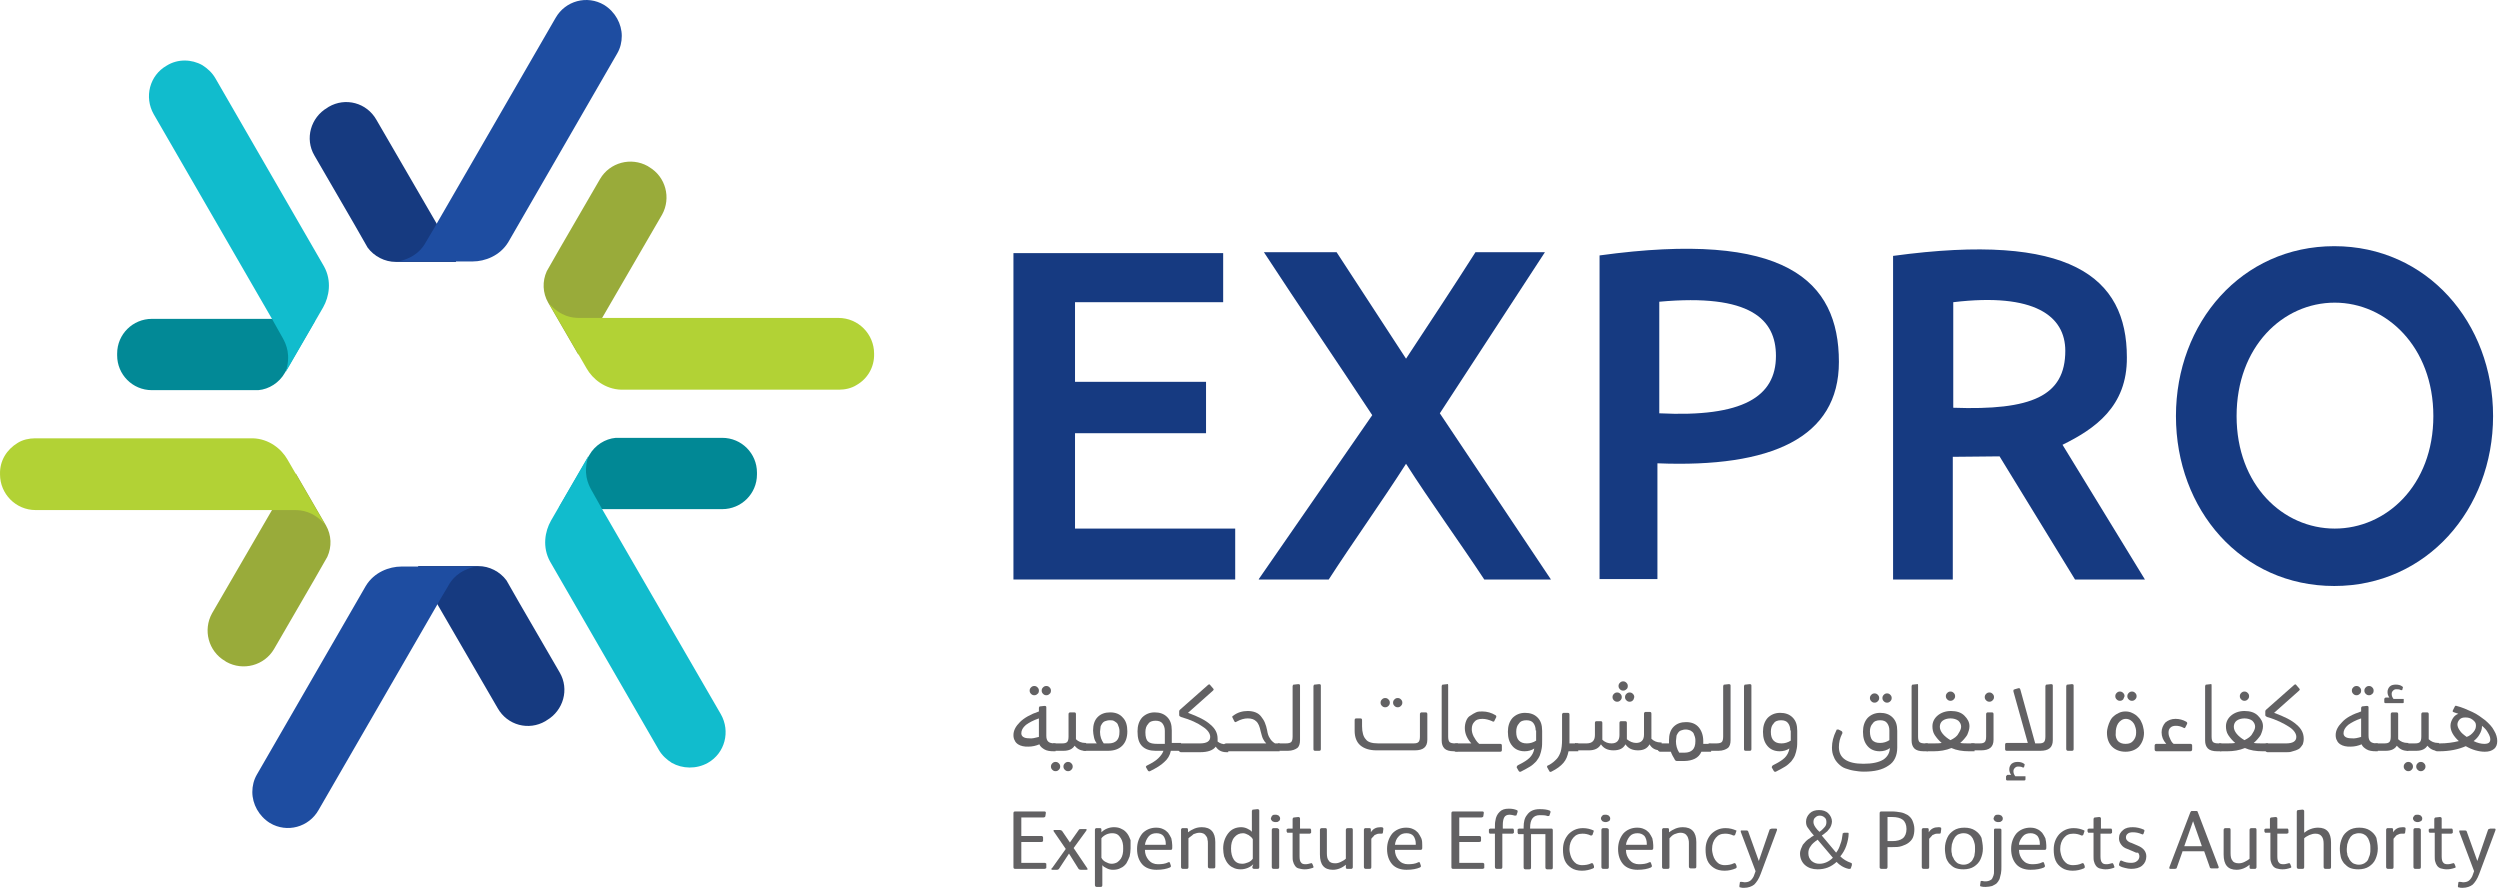
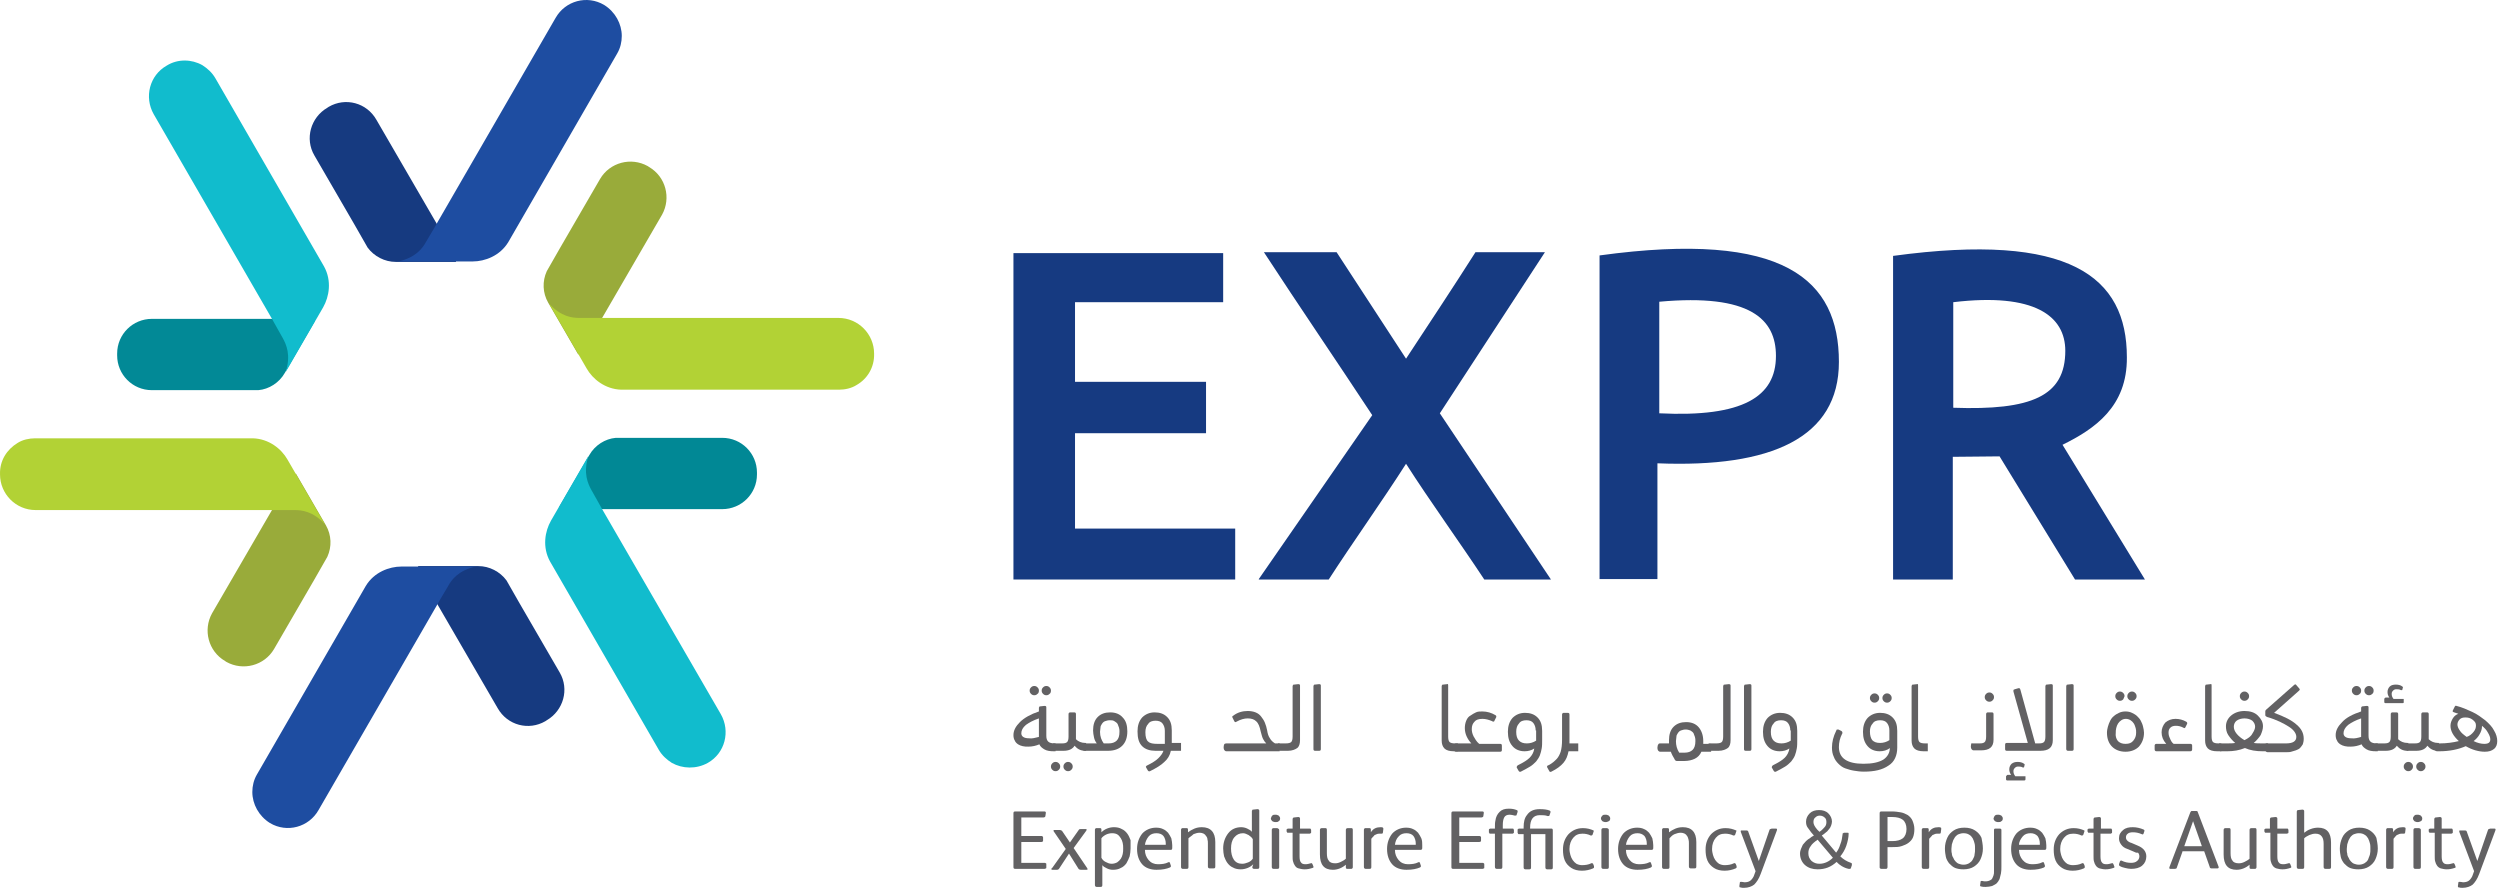
<svg xmlns="http://www.w3.org/2000/svg" width="100%" height="100%" viewBox="0 0 540 192" xml:space="preserve" style="fill-rule:evenodd;clip-rule:evenodd;stroke-linejoin:round;stroke-miterlimit:2;">
  <g transform="matrix(1,0,0,1,-230.296,-91.726)">
    <g>
      <path d="M497.1,205.8L497.1,216.9L449.2,216.9L449.2,146.4L494.5,146.4L494.5,157L462.5,157L462.5,174.2L490.8,174.2L490.8,185.3L462.5,185.3L462.5,205.9L497.1,205.9L497.1,205.8Z" style="fill:rgb(22,58,129);fill-rule:nonzero;" />
      <path d="M502.2,216.8L526.7,181.4C519,169.7 511,158 503.3,146.2L519,146.2L534,169.2C539,161.6 544.1,153.9 549,146.2L564,146.2L541.3,181L565.3,216.9L550.9,216.9C545.7,209 539.1,199.9 534,191.9C528.9,199.9 522.4,209 517.3,216.9L502.2,216.9L502.2,216.8Z" style="fill:rgb(22,58,129);fill-rule:nonzero;" />
      <path d="M588.3,191.8L588.3,216.8L575.8,216.8L575.8,146.9C615.8,141.4 627.5,152.2 627.5,169.9C627.5,186.3 612.9,192.8 588.3,191.8ZM588.7,181C606.8,181.9 613.9,177.4 613.9,168.6C613.9,160.7 608.4,155.1 588.7,156.9L588.7,181Z" style="fill:rgb(22,58,129);fill-rule:nonzero;" />
      <path d="M675.8,187.8L693.6,216.9L678.5,216.9L662.2,190.3C659,190.3 655.8,190.4 652.1,190.4L652.1,216.9L639.2,216.9L639.2,147C677.4,141.8 689.7,151.5 689.7,168.9C689.8,179.6 682.7,184.4 675.8,187.8ZM652.2,179.8C669.1,180.4 676.4,177.3 676.4,167.5C676.4,160 669.8,154.9 652.2,157L652.2,179.8Z" style="fill:rgb(22,58,129);fill-rule:nonzero;" />
-       <path d="M734.5,144.9C754.5,144.9 768.8,161.4 768.8,181.6C768.8,201.8 754.4,218.3 734.5,218.3C714.4,218.3 700.3,201.8 700.3,181.6C700.3,161.4 714.5,144.9 734.5,144.9ZM734.6,205.9C745.7,205.9 755.9,196.6 755.9,181.6C755.9,166.6 745.7,157.1 734.6,157.1C723.4,157.1 713.4,166.6 713.4,181.6C713.4,196.5 723.4,205.9 734.6,205.9Z" style="fill:rgb(22,58,129);fill-rule:nonzero;" />
    </g>
    <g>
      <path d="M454.7,245.4L454.7,244.7C454.7,244.6 454.7,244.5 454.8,244.4C454.8,244.3 454.9,244.3 455,244.3L455.9,244.2C456.2,244.2 456.3,244.3 456.3,244.5L456.3,250.6C456.3,251.2 456.4,251.6 456.7,251.9C457,252.2 457.5,252.3 458.2,252.3L458.3,252.3L458.3,254L457.9,254C457.1,254 456.4,253.9 455.9,253.6C455.4,253.3 455,253 454.8,252.5C454.1,252.8 453.3,253 452.4,253C452,253 451.6,253 451.2,252.9C450.8,252.8 450.5,252.7 450.2,252.5C449.9,252.3 449.6,252 449.5,251.7C449.3,251.4 449.2,251 449.2,250.5C449.2,249.5 449.7,248.6 450.6,247.7C451.5,246.8 452.9,246 454.7,245.4ZM454.7,250.9L454.7,246.9C453.5,247.3 452.6,247.8 451.9,248.3C451.2,248.9 450.9,249.5 450.9,250.1C450.9,250.4 451,250.7 451.3,250.9C451.6,251.1 452,251.2 452.6,251.2C453.2,251.3 453.9,251.1 454.7,250.9ZM454.4,241.6C454.2,241.8 454,241.9 453.7,241.9C453.4,241.9 453.2,241.8 453,241.6C452.8,241.4 452.7,241.2 452.7,240.9C452.7,240.6 452.8,240.4 453,240.2C453.2,240 453.4,239.9 453.7,239.9C454,239.9 454.2,240 454.4,240.2C454.6,240.4 454.7,240.6 454.7,240.9C454.7,241.2 454.6,241.5 454.4,241.6ZM457,241.6C456.8,241.8 456.6,241.9 456.3,241.9C456,241.9 455.8,241.8 455.6,241.6C455.4,241.4 455.3,241.2 455.3,240.9C455.3,240.6 455.4,240.4 455.6,240.2C455.8,240 456,239.9 456.3,239.9C456.6,239.9 456.8,240 457,240.2C457.2,240.4 457.3,240.6 457.3,240.9C457.3,241.2 457.2,241.5 457,241.6Z" style="fill:rgb(98,97,99);fill-rule:nonzero;" />
      <path d="M459,258C458.8,258.2 458.6,258.3 458.3,258.3C458,258.3 457.8,258.2 457.6,258C457.4,257.8 457.3,257.6 457.3,257.3C457.3,257 457.4,256.8 457.6,256.6C457.8,256.4 458,256.3 458.3,256.3C458.6,256.3 458.8,256.4 459,256.6C459.2,256.8 459.3,257 459.3,257.3C459.3,257.6 459.2,257.8 459,258ZM458.1,252.3L459.7,252.3C460.3,252.3 460.6,252.2 460.8,252C461,251.8 461.1,251.4 461.1,250.8L461.1,246C461.1,245.9 461.1,245.8 461.2,245.7C461.3,245.6 461.4,245.6 461.5,245.6L462.3,245.6C462.6,245.6 462.7,245.7 462.7,246L462.7,251.4C463.2,251.9 463.9,252.2 464.7,252.2L464.9,252.2L464.9,253.9L464.7,253.9C463.7,253.9 463,253.5 462.4,252.8C462,253.5 461.2,253.9 460,253.9L458.2,253.9C458,253.9 457.9,253.8 457.8,253.7C457.7,253.6 457.6,253.4 457.6,253C457.6,252.7 457.7,252.4 457.8,252.3C457.7,252.3 457.9,252.3 458.1,252.3ZM461.7,258C461.5,258.2 461.3,258.3 461,258.3C460.7,258.3 460.5,258.2 460.3,258C460.1,257.8 460,257.6 460,257.3C460,257 460.1,256.8 460.3,256.6C460.5,256.4 460.7,256.3 461,256.3C461.3,256.3 461.5,256.4 461.7,256.6C461.9,256.8 462,257 462,257.3C462,257.6 461.9,257.8 461.7,258Z" style="fill:rgb(98,97,99);fill-rule:nonzero;" />
      <path d="M464.2,252.3L467.2,252.3C466.9,251.9 466.7,251.5 466.6,251C466.5,250.5 466.4,250 466.4,249.5C466.4,248.3 466.7,247.3 467.4,246.6C468.1,245.9 469,245.6 470.1,245.6C471.3,245.6 472.2,246 472.8,246.7C473.5,247.4 473.8,248.4 473.8,249.7C473.8,251.1 473.4,252.1 472.7,252.8C472,253.5 471,253.9 469.6,253.9L464.6,253.9C464.4,253.9 464.3,253.8 464.2,253.7C464.1,253.6 464,253.4 464,253C464,252.7 464.1,252.4 464.2,252.3ZM467.9,249.8C467.9,250.8 468.2,251.6 468.7,252.3L469.8,252.3C470.5,252.3 471.1,252.1 471.5,251.7C471.9,251.3 472.1,250.7 472.1,249.8C472.1,249.5 472.1,249.2 472,248.9C471.9,248.6 471.8,248.4 471.7,248.1C471.5,247.8 471.3,247.7 471,247.5C470.7,247.3 470.4,247.3 470,247.3C469.6,247.3 469.3,247.4 469,247.5C468.7,247.6 468.5,247.8 468.3,248.1C468.1,248.4 468,248.6 468,248.9C468,249.2 467.9,249.5 467.9,249.8Z" style="fill:rgb(98,97,99);fill-rule:nonzero;" />
      <path d="M478.2,257C479.2,256.5 480,256 480.5,255.5C481,255 481.4,254.5 481.6,253.9L479.9,253.9C478.7,253.9 477.7,253.6 477,252.9C476.3,252.2 476,251.2 476,249.7C476,248.5 476.3,247.5 477,246.7C477.7,246 478.6,245.6 479.7,245.6C480.8,245.6 481.7,245.9 482.4,246.6C483.1,247.3 483.4,248.2 483.4,249.5L483.4,252.2L485.4,252.2L485.4,253.9L483.2,253.9C483,254.9 482.5,255.7 481.8,256.3C481.1,257 480.1,257.6 478.7,258.3C478.5,258.4 478.3,258.3 478.2,258.1L477.8,257.4C477.8,257.3 477.9,257.1 478.2,257ZM481.9,252.4L481.9,249.6C481.9,248.9 481.7,248.4 481.4,248C481.1,247.6 480.6,247.4 479.9,247.4C479.2,247.4 478.6,247.6 478.3,248.1C477.9,248.5 477.7,249.1 477.7,249.9C477.7,250.9 477.9,251.6 478.3,251.9C478.7,252.3 479.4,252.4 480.3,252.4L481.9,252.4Z" style="fill:rgb(98,97,99);fill-rule:nonzero;" />
-       <path d="M485.3,252.3L489.5,252.3C491,252.3 491.7,251.8 491.7,250.9C491.7,250.2 491.2,249.4 490.1,248.7C489,247.9 487.5,247.2 485.4,246.6C485.2,246.5 485,246.4 485,246.2L485,245.4C485,245.2 485.1,245.1 485.2,245L491.2,239.7C491.4,239.5 491.6,239.5 491.7,239.7L492.3,240.4C492.5,240.6 492.5,240.7 492.3,240.9L486.9,245.7C489.1,246.5 490.7,247.3 491.7,248.2C492.8,249.1 493.3,250.1 493.3,251.3L493.3,251.9C493.8,252.3 494.4,252.5 495.2,252.5L495.6,252.5L495.6,254.2L495.2,254.2C494.2,254.2 493.4,253.8 492.9,253C492.3,253.8 491.2,254.2 489.5,254.2L485.4,254.2C485.2,254.2 485.1,254.1 485,254C484.9,253.9 484.8,253.7 484.8,253.3C484.8,253 484.9,252.7 485,252.6C485,252.3 485.1,252.3 485.3,252.3Z" style="fill:rgb(98,97,99);fill-rule:nonzero;" />
      <path d="M495.3,252.3L503.8,252.3C503.5,252 503.3,251.7 503.1,251.3C502.9,250.9 502.8,250.4 502.6,249.7C502.4,248.7 502.1,247.9 501.6,247.5C501.2,247.1 500.6,246.9 499.8,246.9C499.1,246.9 498.3,247.1 497.4,247.6C497.3,247.7 497.2,247.7 497.1,247.7C497,247.7 497,247.6 496.9,247.5L496.5,246.7C496.4,246.5 496.5,246.4 496.7,246.3C497.6,245.6 498.7,245.3 499.8,245.3C500.4,245.3 501,245.4 501.5,245.6C502,245.8 502.4,246.1 502.7,246.5C503,246.9 503.3,247.3 503.5,247.8C503.7,248.3 503.9,248.9 504,249.5C504.1,250.2 504.3,250.8 504.6,251.2C504.8,251.6 505.2,252 505.7,252.3L506.7,252.3L506.7,254L495.2,254C495,254 494.9,253.9 494.8,253.8C494.7,253.7 494.6,253.5 494.6,253.1C494.6,252.8 494.7,252.5 494.8,252.4C495,252.3 495.1,252.3 495.3,252.3Z" style="fill:rgb(98,97,99);fill-rule:nonzero;" />
      <path d="M506.6,252.3L508,252.3C508.6,252.3 509,252.2 509.2,252C509.4,251.8 509.5,251.4 509.5,250.8L509.5,240C509.5,239.9 509.5,239.8 509.6,239.7C509.6,239.6 509.7,239.6 509.8,239.6L510.7,239.5C511,239.5 511.1,239.6 511.1,239.8L511.1,251.6C511.1,252.4 510.9,253 510.5,253.3C510.1,253.6 509.4,253.9 508.5,253.9L506.8,253.9C506.6,253.9 506.5,253.8 506.4,253.7C506.3,253.6 506.2,253.4 506.2,253C506.2,252.7 506.3,252.4 506.4,252.3C506.3,252.3 506.4,252.3 506.6,252.3Z" style="fill:rgb(98,97,99);fill-rule:nonzero;" />
      <path d="M514,253.5L514,240C514,239.9 514,239.8 514.1,239.7C514.1,239.6 514.2,239.6 514.3,239.6L515.2,239.5C515.5,239.5 515.6,239.6 515.6,239.8L515.6,253.5C515.6,253.8 515.5,253.9 515.2,253.9L514.4,253.9C514.1,253.9 514,253.8 514,253.5Z" style="fill:rgb(98,97,99);fill-rule:nonzero;" />
-       <path d="M528,252.3L535.6,252.3C536.2,252.3 536.5,252.2 536.7,252C536.9,251.8 537,251.4 537,250.8L537,246C537,245.9 537,245.8 537.1,245.7C537.2,245.6 537.3,245.6 537.4,245.6L538.2,245.6C538.5,245.6 538.6,245.7 538.6,246L538.6,251.5C538.6,253.1 537.7,253.8 535.9,253.8L527.6,253.8C526.1,253.8 524.9,253.4 524.1,252.7C523.3,252 522.9,250.9 522.9,249.6L522.9,247.3C522.9,247 523,246.9 523.3,246.9L524.1,246.9C524.4,246.9 524.5,247 524.5,247.3L524.5,248.6C524.5,249.9 524.8,250.9 525.3,251.4C525.7,252 526.6,252.3 528,252.3ZM530.2,244.2C530,244.4 529.8,244.5 529.5,244.5C529.2,244.5 529,244.4 528.8,244.2C528.6,244 528.5,243.8 528.5,243.5C528.5,243.2 528.6,243 528.8,242.8C529,242.6 529.2,242.5 529.5,242.5C529.8,242.5 530,242.6 530.2,242.8C530.4,243 530.5,243.2 530.5,243.5C530.5,243.8 530.4,244 530.2,244.2ZM532.9,244.2C532.7,244.4 532.5,244.5 532.2,244.5C531.9,244.5 531.7,244.4 531.5,244.2C531.3,244 531.2,243.8 531.2,243.5C531.2,243.2 531.3,243 531.5,242.8C531.7,242.6 531.9,242.5 532.2,242.5C532.5,242.5 532.7,242.6 532.9,242.8C533.1,243 533.2,243.2 533.2,243.5C533.2,243.8 533.1,244 532.9,244.2Z" style="fill:rgb(98,97,99);fill-rule:nonzero;" />
      <path d="M543.1,239.8L543.1,250.8C543.1,251.4 543.2,251.8 543.4,252C543.6,252.2 544,252.3 544.6,252.3L545.2,252.3L545.2,254L544.3,254C543.4,254 542.7,253.8 542.3,253.4C541.9,253 541.7,252.4 541.7,251.7L541.7,240C541.7,239.9 541.7,239.8 541.8,239.7C541.8,239.6 541.9,239.6 542,239.6L542.9,239.5C543,239.4 543.1,239.5 543.1,239.8Z" style="fill:rgb(98,97,99);fill-rule:nonzero;" />
      <path d="M544.9,252.3L548.1,252.3C547.2,251.3 546.7,250.2 546.7,249C546.7,248.4 546.8,247.9 547,247.4C547.2,246.9 547.5,246.5 547.9,246.3C548.3,246 548.7,245.8 549.1,245.6C549.5,245.4 550,245.4 550.5,245.4C551.5,245.4 552.5,245.7 553.3,246.2C553.5,246.3 553.5,246.4 553.5,246.6L553.1,247.4C553.1,247.5 553,247.6 552.9,247.6C552.8,247.6 552.7,247.6 552.6,247.5C551.9,247.2 551.2,247 550.5,247C549.7,247 549.1,247.2 548.8,247.6C548.4,248 548.2,248.5 548.2,249.2C548.2,249.7 548.3,250.2 548.6,250.8C548.9,251.3 549.2,251.9 549.8,252.4L554.3,252.4C554.6,252.4 554.7,252.5 554.7,252.8L554.7,253.7C554.7,254 554.6,254.1 554.3,254.1L544.8,254.1C544.6,254.1 544.5,254 544.4,253.9C544.3,253.8 544.2,253.6 544.2,253.2C544.2,252.9 544.3,252.6 544.4,252.5C544.6,252.3 544.7,252.3 544.9,252.3Z" style="fill:rgb(98,97,99);fill-rule:nonzero;" />
      <path d="M558.2,257C559.4,256.4 560.2,255.9 560.7,255.4C561.2,254.9 561.6,254.2 561.7,253.4C561.1,253.8 560.4,254 559.6,254C558.5,254 557.6,253.6 557,252.9C556.3,252.1 556,251.1 556,249.8C556,248.6 556.3,247.6 557,246.8C557.7,246.1 558.6,245.7 559.7,245.7C560.8,245.7 561.7,246 562.4,246.7C563.1,247.4 563.4,248.3 563.4,249.6L563.4,251.5C563.4,252.2 563.4,252.9 563.3,253.4C563.2,253.9 563.1,254.4 562.9,254.9C562.7,255.4 562.4,255.8 562.1,256.2C561.7,256.6 561.3,257 560.8,257.3C560.3,257.6 559.6,258 558.8,258.4C558.6,258.5 558.4,258.4 558.3,258.2L557.9,257.5C557.9,257.3 558,257.1 558.2,257ZM562,249.5C562,248.8 561.8,248.3 561.5,247.9C561.2,247.5 560.7,247.3 560,247.3C559.3,247.3 558.7,247.5 558.4,248C558,248.4 557.8,249 557.8,249.8C557.8,250.7 558,251.3 558.4,251.7C558.8,252.1 559.3,252.3 560.1,252.3C560.8,252.3 561.5,252.1 562.1,251.7L562.1,249.5L562,249.5Z" style="fill:rgb(98,97,99);fill-rule:nonzero;" />
      <path d="M571.2,252.3L571.2,254L569.1,254C568.9,255 568.6,255.8 568,256.5C567.4,257.2 566.6,257.8 565.4,258.4C565.2,258.5 565,258.5 564.9,258.2L564.5,257.5C564.5,257.4 564.4,257.3 564.5,257.2C564.5,257.1 564.6,257.1 564.8,257C565.6,256.6 566.1,256.1 566.5,255.7C566.9,255.3 567.2,254.7 567.4,254.1C567.6,253.4 567.7,252.6 567.7,251.5L567.7,246.1C567.7,246 567.7,245.9 567.8,245.8C567.9,245.7 568,245.7 568.1,245.7L568.9,245.7C569.2,245.7 569.3,245.8 569.3,246.1L569.3,252.3L571.2,252.3Z" style="fill:rgb(98,97,99);fill-rule:nonzero;" />
-       <path d="M571,252.3L573,252.3C574.2,252.3 574.8,251.7 574.8,250.5L574.8,247.9C574.8,247.6 574.9,247.5 575.2,247.5L576,247.5C576.3,247.5 576.4,247.6 576.4,247.9L576.4,251.5C577,252.1 577.7,252.3 578.4,252.3C579.5,252.3 580.1,251.7 580.1,250.5L580.1,247.9C580.1,247.6 580.2,247.5 580.5,247.5L581.3,247.5C581.6,247.5 581.7,247.6 581.7,247.9L581.7,251.4C582.3,251.9 583,252.2 583.7,252.2C584.8,252.2 585.4,251.6 585.4,250.4L585.4,245.9C585.4,245.8 585.4,245.7 585.5,245.6C585.6,245.5 585.7,245.5 585.8,245.5L586.6,245.5C586.9,245.5 587,245.6 587,245.9L587,251.3C587.5,251.8 588.2,252.1 589,252.1L589.2,252.1L589.2,253.8L589,253.8C587.9,253.8 587.1,253.4 586.6,252.5C586.1,253.4 585.3,253.8 584.1,253.8C582.9,253.8 582,253.4 581.4,252.5C580.9,253.4 580.1,253.8 578.8,253.8C577.6,253.8 576.7,253.4 576.1,252.5C575.6,253.4 574.7,253.8 573.5,253.8L571,253.8C570.8,253.8 570.7,253.7 570.6,253.6C570.5,253.5 570.4,253.3 570.4,252.9C570.4,252.6 570.5,252.3 570.6,252.2C570.7,252.3 570.8,252.3 571,252.3ZM580.3,243C580.1,243.2 579.9,243.3 579.6,243.3C579.3,243.3 579.1,243.2 578.9,243C578.7,242.8 578.6,242.6 578.6,242.3C578.6,242 578.7,241.8 578.9,241.6C579.1,241.4 579.3,241.3 579.6,241.3C579.9,241.3 580.1,241.4 580.3,241.6C580.5,241.8 580.6,242 580.6,242.3C580.6,242.6 580.5,242.8 580.3,243ZM581.6,240.6C581.4,240.8 581.2,240.9 580.9,240.9C580.6,240.9 580.4,240.8 580.2,240.6C580,240.4 579.9,240.2 579.9,239.9C579.9,239.6 580,239.4 580.2,239.2C580.4,239 580.6,238.9 580.9,238.9C581.2,238.9 581.4,239 581.6,239.2C581.8,239.4 581.9,239.6 581.9,239.9C581.9,240.2 581.8,240.5 581.6,240.6ZM583,243C582.8,243.2 582.6,243.3 582.3,243.3C582,243.3 581.8,243.2 581.6,243C581.4,242.8 581.3,242.6 581.3,242.3C581.3,242 581.4,241.8 581.6,241.6C581.8,241.4 582,241.3 582.3,241.3C582.6,241.3 582.8,241.4 583,241.6C583.2,241.8 583.3,242 583.3,242.3C583.2,242.6 583.2,242.8 583,243Z" style="fill:rgb(98,97,99);fill-rule:nonzero;" />
      <path d="M588.9,252.3L590.8,252.3L590.8,251.6C590.8,250.4 591.1,249.4 591.8,248.7C592.5,248 593.4,247.7 594.5,247.7C595.7,247.7 596.6,248.1 597.2,248.8C597.8,249.5 598.2,250.5 598.2,251.8L598.2,252.4L599.9,252.4L599.9,254.1L597.8,254.1C597.5,254.8 597,255.3 596.4,255.6C595.8,255.9 595,256.1 594.1,256.1L592.6,256.1C592.4,256.1 592.3,256.1 592.2,256C592.1,255.9 592,255.8 592,255.7C591.7,255.2 591.4,254.7 591.2,254.1L588.9,254.1C588.7,254.1 588.6,254 588.5,253.9C588.4,253.8 588.3,253.6 588.3,253.2C588.3,252.9 588.4,252.6 588.5,252.5C588.6,252.3 588.7,252.3 588.9,252.3ZM592.3,251.8C592.3,252.7 592.5,253.5 593,254.3L594.2,254.3C594.9,254.3 595.5,254.1 595.9,253.7C596.3,253.3 596.5,252.7 596.5,251.8C596.5,251.5 596.5,251.2 596.4,250.9C596.3,250.6 596.2,250.4 596.1,250.1C595.9,249.8 595.7,249.7 595.4,249.5C595.1,249.4 594.8,249.3 594.4,249.3C594,249.3 593.7,249.4 593.4,249.5C593.1,249.6 592.9,249.8 592.7,250.1C592.5,250.4 592.4,250.6 592.4,250.9C592.4,251.2 592.3,251.5 592.3,251.8Z" style="fill:rgb(98,97,99);fill-rule:nonzero;" />
      <path d="M599.6,252.3L601,252.3C601.6,252.3 602,252.2 602.2,252C602.4,251.8 602.5,251.4 602.5,250.8L602.5,240C602.5,239.9 602.5,239.8 602.6,239.7C602.6,239.6 602.7,239.6 602.8,239.6L603.7,239.5C604,239.5 604.1,239.6 604.1,239.8L604.1,251.6C604.1,252.4 603.9,253 603.5,253.3C603.1,253.6 602.4,253.9 601.5,253.9L599.8,253.9C599.6,253.9 599.5,253.8 599.4,253.7C599.3,253.6 599.2,253.4 599.2,253C599.2,252.7 599.3,252.4 599.4,252.3C599.3,252.3 599.4,252.3 599.6,252.3Z" style="fill:rgb(98,97,99);fill-rule:nonzero;" />
      <path d="M607,253.5L607,240C607,239.9 607,239.8 607.1,239.7C607.1,239.6 607.2,239.6 607.3,239.6L608.2,239.5C608.5,239.5 608.6,239.6 608.6,239.8L608.6,253.5C608.6,253.8 608.5,253.9 608.2,253.9L607.4,253.9C607.1,253.9 607,253.8 607,253.5Z" style="fill:rgb(98,97,99);fill-rule:nonzero;" />
      <path d="M613.3,257C614.5,256.4 615.3,255.9 615.8,255.4C616.3,254.9 616.7,254.2 616.8,253.4C616.2,253.8 615.5,254 614.7,254C613.6,254 612.7,253.6 612.1,252.9C611.4,252.1 611.1,251.1 611.1,249.8C611.1,248.6 611.4,247.6 612.1,246.8C612.8,246.1 613.7,245.7 614.8,245.7C615.9,245.7 616.8,246 617.5,246.7C618.2,247.4 618.5,248.3 618.5,249.6L618.5,251.5C618.5,252.2 618.5,252.9 618.4,253.4C618.3,253.9 618.2,254.4 618,254.9C617.8,255.4 617.5,255.8 617.2,256.2C616.8,256.6 616.4,257 615.9,257.3C615.4,257.6 614.7,258 613.9,258.4C613.7,258.5 613.5,258.4 613.4,258.2L613,257.5C613,257.3 613.1,257.1 613.3,257ZM617,249.5C617,248.8 616.8,248.3 616.5,247.9C616.2,247.5 615.7,247.3 615,247.3C614.3,247.3 613.7,247.5 613.4,248C613,248.4 612.8,249 612.8,249.8C612.8,250.7 613,251.3 613.4,251.7C613.8,252.1 614.3,252.3 615.1,252.3C615.8,252.3 616.5,252.1 617.1,251.7L617.1,249.5L617,249.5Z" style="fill:rgb(98,97,99);fill-rule:nonzero;" />
      <path d="M628.2,250.2C627.7,251.2 627.5,252.1 627.5,253.1C627.5,255.5 629.3,256.7 632.8,256.7C634.7,256.7 636.1,256.4 637.1,255.8C638,255.2 638.5,254.3 638.5,253.3C637.9,253.8 637.1,254 636.3,254C635.2,254 634.3,253.6 633.7,252.9C633,252.1 632.7,251.1 632.7,249.8C632.7,248.6 633,247.6 633.7,246.8C634.4,246.1 635.3,245.7 636.4,245.7C637.5,245.7 638.4,246 639.1,246.7C639.8,247.4 640.1,248.3 640.1,249.6L640.1,253.2C640.1,254.9 639.5,256.3 638.2,257.1C636.9,258 635.2,258.4 632.9,258.4C632.1,258.4 631.4,258.3 630.8,258.2C630.1,258.1 629.5,257.9 628.9,257.7C628.3,257.5 627.8,257.1 627.4,256.7C627,256.3 626.6,255.8 626.4,255.2C626.1,254.6 626,253.9 626,253.2C626,252 626.3,250.8 626.9,249.6C627,249.4 627,249.3 627.1,249.3L627.4,249.3L628,249.6C628.1,249.7 628.2,249.7 628.2,249.8C628.3,250 628.3,250.1 628.2,250.2ZM634.2,249.7C634.2,250.6 634.4,251.2 634.7,251.6C635.1,252 635.6,252.2 636.4,252.2C637.1,252.2 637.8,252 638.4,251.6L638.4,249.5C638.4,248.8 638.2,248.3 637.9,247.9C637.6,247.5 637.1,247.3 636.4,247.3C635.7,247.3 635.1,247.5 634.8,248C634.4,248.4 634.2,249 634.2,249.7ZM635.9,243.2C635.7,243.4 635.5,243.5 635.2,243.5C634.9,243.5 634.7,243.4 634.5,243.2C634.3,243 634.2,242.8 634.2,242.5C634.2,242.2 634.3,242 634.5,241.8C634.7,241.6 634.9,241.5 635.2,241.5C635.5,241.5 635.7,241.6 635.9,241.8C636.1,242 636.2,242.2 636.2,242.5C636.2,242.8 636.1,243 635.9,243.2ZM638.6,243.2C638.4,243.4 638.2,243.5 637.9,243.5C637.6,243.5 637.4,243.4 637.2,243.2C637,243 636.9,242.8 636.9,242.5C636.9,242.2 637,242 637.2,241.8C637.4,241.6 637.6,241.5 637.9,241.5C638.2,241.5 638.4,241.6 638.6,241.8C638.8,242 638.9,242.2 638.9,242.5C638.9,242.8 638.8,243 638.6,243.2Z" style="fill:rgb(98,97,99);fill-rule:nonzero;" />
      <path d="M644.6,239.8L644.6,250.8C644.6,251.4 644.7,251.8 644.9,252C645.1,252.2 645.5,252.3 646.1,252.3L646.7,252.3L646.7,254L645.8,254C644.9,254 644.2,253.8 643.8,253.4C643.4,253 643.2,252.4 643.2,251.7L643.2,240C643.2,239.9 643.2,239.8 643.3,239.7C643.3,239.6 643.4,239.6 643.5,239.6L644.4,239.5C644.5,239.4 644.6,239.5 644.6,239.8Z" style="fill:rgb(98,97,99);fill-rule:nonzero;" />
-       <path d="M646.4,252.3L647.8,252.3C648.6,252.3 649.2,252.3 649.7,252.2C649.1,251.7 648.6,251.1 648.2,250.5C647.8,249.9 647.7,249.2 647.7,248.6C647.7,247.7 648.1,246.9 648.8,246.3C649.5,245.7 650.5,245.3 651.7,245.3C652.9,245.3 653.9,245.6 654.6,246.3C655.3,247 655.7,247.7 655.7,248.6C655.7,249.2 655.5,249.8 655.2,250.5C654.8,251.1 654.3,251.7 653.7,252.2C654.2,252.3 654.9,252.3 655.6,252.3L656.8,252.3L656.8,254L655.6,254C654.2,254 652.9,253.8 651.8,253.3C650.6,253.8 649.3,254 648,254L646.6,254C646.4,254 646.3,253.9 646.2,253.8C646.1,253.7 646,253.5 646,253.1C646,252.8 646.1,252.5 646.2,252.4C646,252.3 646.2,252.3 646.4,252.3ZM653.9,248.7C653.9,248.2 653.7,247.8 653.3,247.4C652.9,247.1 652.3,246.9 651.6,246.9C650.9,246.9 650.3,247.1 649.9,247.4C649.5,247.7 649.3,248.2 649.3,248.7C649.3,249.2 649.5,249.7 649.9,250.2C650.3,250.7 650.9,251.2 651.6,251.6C652.4,251.2 653,250.8 653.3,250.2C653.7,249.6 653.9,249.1 653.9,248.7ZM652.3,242.8C652.1,243 651.9,243.1 651.6,243.1C651.3,243.1 651.1,243 650.9,242.8C650.7,242.6 650.6,242.4 650.6,242.1C650.6,241.8 650.7,241.6 650.9,241.4C651.1,241.2 651.3,241.1 651.6,241.1C651.9,241.1 652.1,241.2 652.3,241.4C652.5,241.6 652.6,241.8 652.6,242.1C652.6,242.4 652.5,242.6 652.3,242.8Z" style="fill:rgb(98,97,99);fill-rule:nonzero;" />
      <path d="M656.5,252.3L657.9,252.3C658.5,252.3 658.8,252.2 659,252C659.2,251.8 659.3,251.4 659.3,250.8L659.3,246C659.3,245.9 659.3,245.8 659.4,245.7C659.5,245.6 659.6,245.6 659.7,245.6L660.5,245.6C660.8,245.6 660.9,245.7 660.9,246L660.9,251.5C660.9,253.1 660,253.8 658.2,253.8L656.6,253.8C656.4,253.8 656.3,253.7 656.2,253.6C656.1,253.5 656,253.3 656,252.9C656,252.6 656.1,252.3 656.2,252.2C656.1,252.3 656.3,252.3 656.5,252.3ZM660.7,243C660.5,243.2 660.3,243.3 660,243.3C659.7,243.3 659.5,243.2 659.3,243C659.1,242.8 659,242.6 659,242.3C659,242 659.1,241.8 659.3,241.6C659.5,241.4 659.7,241.3 660,241.3C660.3,241.3 660.5,241.4 660.7,241.6C660.9,241.8 661,242 661,242.3C661,242.6 660.9,242.8 660.7,243Z" style="fill:rgb(98,97,99);fill-rule:nonzero;" />
      <path d="M669.9,252.3L670.7,252.3C671.3,252.3 671.6,252.2 671.8,252C672,251.8 672.1,251.4 672.1,250.8L672.1,240C672.1,239.9 672.1,239.8 672.2,239.7C672.2,239.6 672.3,239.6 672.4,239.6L673.3,239.5C673.6,239.5 673.7,239.6 673.7,239.8L673.7,251.6C673.7,253.2 672.8,253.9 671,253.9L663.8,253.9C663.5,253.9 663.4,253.8 663.4,253.5L663.4,252.6C663.4,252.3 663.5,252.2 663.8,252.2L668.3,252.2L665.2,241.1L665.2,240.8C665.2,240.7 665.3,240.7 665.5,240.6L666.2,240.4C666.5,240.3 666.6,240.4 666.7,240.7L669.9,252.3ZM663.9,259.1L664.7,259.1C664.4,258.7 664.3,258.3 664.3,257.9C664.3,257.4 664.5,257 664.8,256.7C665.2,256.4 665.6,256.3 666.1,256.3C666.6,256.3 667.1,256.4 667.5,256.7C667.6,256.8 667.7,256.9 667.6,257L667.5,257.4C667.5,257.5 667.4,257.5 667.4,257.5L667.2,257.5C666.9,257.3 666.5,257.3 666.2,257.3C665.9,257.3 665.7,257.4 665.5,257.6C665.3,257.8 665.2,258 665.2,258.3C665.2,258.7 665.3,259 665.6,259.4L667.8,259.4L667.8,260.1C667.8,260.2 667.7,260.3 667.6,260.3L663.8,260.3C663.7,260.3 663.6,260.2 663.6,260.1L663.6,259.4C663.8,259.1 663.9,259.1 663.9,259.1Z" style="fill:rgb(98,97,99);fill-rule:nonzero;" />
      <path d="M676.6,253.5L676.6,240C676.6,239.9 676.6,239.8 676.7,239.7C676.7,239.6 676.8,239.6 676.9,239.6L677.8,239.5C678.1,239.5 678.2,239.6 678.2,239.8L678.2,253.5C678.2,253.8 678.1,253.9 677.8,253.9L677,253.9C676.8,253.9 676.6,253.8 676.6,253.5Z" style="fill:rgb(98,97,99);fill-rule:nonzero;" />
      <path d="M692.3,253C691.6,253.7 690.6,254.1 689.4,254.1C688.2,254.1 687.2,253.7 686.5,253C685.8,252.3 685.4,251.3 685.4,250C685.4,249.5 685.5,249.1 685.6,248.7C685.7,248.3 685.9,247.8 686.1,247.4C686.3,247 686.6,246.6 686.9,246.4C687.2,246.1 687.6,245.9 688,245.7C688.4,245.5 688.9,245.4 689.4,245.4C689.9,245.4 690.4,245.5 690.8,245.7C691.2,245.9 691.6,246.1 691.9,246.4C692.2,246.7 692.5,247 692.7,247.4C692.9,247.8 693.1,248.2 693.2,248.7C693.3,249.1 693.4,249.6 693.4,250C693.4,251.2 693,252.2 692.3,253ZM688.9,242.8C688.7,243 688.5,243.1 688.2,243.1C687.9,243.1 687.7,243 687.5,242.8C687.3,242.6 687.2,242.4 687.2,242.1C687.2,241.8 687.3,241.6 687.5,241.4C687.7,241.2 687.9,241.1 688.2,241.1C688.5,241.1 688.7,241.2 688.9,241.4C689.1,241.6 689.2,241.8 689.2,242.1C689.1,242.4 689,242.6 688.9,242.8ZM687.7,251.7C688.1,252.2 688.7,252.4 689.4,252.4C690.2,252.4 690.7,252.2 691.1,251.7C691.5,251.2 691.7,250.7 691.7,250C691.7,249.6 691.7,249.3 691.6,249C691.5,248.7 691.4,248.3 691.2,248C691,247.7 690.8,247.5 690.5,247.3C690.2,247.1 689.8,247 689.5,247C689.1,247 688.8,247.1 688.5,247.3C688.2,247.5 688,247.7 687.8,248C687.6,248.3 687.5,248.6 687.4,249C687.3,249.4 687.3,249.7 687.3,250C687.2,250.7 687.4,251.3 687.7,251.7ZM691.5,242.8C691.3,243 691.1,243.1 690.8,243.1C690.5,243.1 690.3,243 690.1,242.8C689.9,242.6 689.8,242.4 689.8,242.1C689.8,241.8 689.9,241.6 690.1,241.4C690.3,241.2 690.5,241.1 690.8,241.1C691.1,241.1 691.3,241.2 691.5,241.4C691.7,241.6 691.8,241.8 691.8,242.1C691.8,242.4 691.7,242.6 691.5,242.8Z" style="fill:rgb(98,97,99);fill-rule:nonzero;" />
      <path d="M699.8,252.4L703.4,252.4C703.5,252.4 703.6,252.4 703.7,252.5C703.8,252.6 703.8,252.6 703.8,252.8L703.8,253.6C703.8,253.8 703.7,254 703.4,254L696.1,254C695.9,254 695.7,253.9 695.7,253.6L695.7,252.8C695.7,252.7 695.7,252.6 695.8,252.5C695.9,252.4 696,252.4 696.1,252.4L698.2,252.4C697.5,251.6 697.2,250.8 697.2,249.9C697.2,249.1 697.5,248.4 698,247.8C698.6,247.3 699.3,247 700.2,247C701,247 701.8,247.2 702.5,247.6C702.7,247.7 702.8,247.9 702.7,248.1L702.4,248.7C702.3,249 702.1,249.1 701.9,248.9C701.3,248.6 700.8,248.5 700.3,248.5C699.8,248.5 699.4,248.6 699.1,248.9C698.8,249.2 698.7,249.5 698.7,250C698.7,250.4 698.8,250.8 699,251.2C699.2,251.7 699.4,252.1 699.8,252.4Z" style="fill:rgb(98,97,99);fill-rule:nonzero;" />
      <path d="M708,239.8L708,250.8C708,251.4 708.1,251.8 708.3,252C708.5,252.2 708.9,252.3 709.5,252.3L710.1,252.3L710.1,254L709.2,254C708.3,254 707.6,253.8 707.2,253.4C706.8,253 706.6,252.4 706.6,251.7L706.6,240C706.6,239.9 706.6,239.8 706.7,239.7C706.7,239.6 706.8,239.6 706.9,239.6L707.8,239.5C707.9,239.4 708,239.5 708,239.8Z" style="fill:rgb(98,97,99);fill-rule:nonzero;" />
      <path d="M709.8,252.3L711.2,252.3C712,252.3 712.6,252.3 713.1,252.2C712.5,251.7 712,251.1 711.6,250.5C711.2,249.9 711.1,249.2 711.1,248.6C711.1,247.7 711.5,246.9 712.2,246.3C712.9,245.7 713.9,245.3 715.1,245.3C716.3,245.3 717.3,245.6 718,246.3C718.7,247 719.1,247.7 719.1,248.6C719.1,249.2 718.9,249.8 718.6,250.5C718.2,251.1 717.7,251.7 717.1,252.2C717.6,252.3 718.3,252.3 719,252.3L720.2,252.3L720.2,254L719,254C717.6,254 716.3,253.8 715.2,253.3C714,253.8 712.7,254 711.4,254L710,254C709.8,254 709.7,253.9 709.6,253.8C709.5,253.7 709.4,253.5 709.4,253.1C709.4,252.8 709.5,252.5 709.6,252.4C709.5,252.3 709.6,252.3 709.8,252.3ZM717.4,248.7C717.4,248.2 717.2,247.8 716.8,247.4C716.4,247.1 715.8,246.9 715.1,246.9C714.4,246.9 713.8,247.1 713.4,247.4C713,247.7 712.8,248.2 712.8,248.7C712.8,249.2 713,249.7 713.4,250.2C713.8,250.7 714.4,251.2 715.1,251.6C715.9,251.2 716.5,250.8 716.8,250.2C717.2,249.6 717.4,249.1 717.4,248.7ZM715.8,242.8C715.6,243 715.4,243.1 715.1,243.1C714.8,243.1 714.6,243 714.4,242.8C714.2,242.6 714.1,242.4 714.1,242.1C714.1,241.8 714.2,241.6 714.4,241.4C714.6,241.2 714.8,241.1 715.1,241.1C715.4,241.1 715.6,241.2 715.8,241.4C716,241.6 716.1,241.8 716.1,242.1C716.1,242.4 716,242.6 715.8,242.8Z" style="fill:rgb(98,97,99);fill-rule:nonzero;" />
      <path d="M719.9,252.3L724.1,252.3C725.6,252.3 726.3,251.8 726.3,250.9C726.3,250.2 725.8,249.4 724.7,248.7C723.6,248 722.1,247.2 720,246.6C719.8,246.5 719.6,246.4 719.6,246.2L719.6,245.4C719.6,245.2 719.7,245.1 719.8,245L725.8,239.7C726,239.5 726.2,239.5 726.3,239.7L726.9,240.4C727.1,240.6 727.1,240.7 726.9,240.9L721.5,245.7C723.7,246.5 725.3,247.3 726.3,248.2C727.4,249.1 727.9,250.1 727.9,251.3C727.9,251.8 727.8,252.2 727.7,252.5C727.5,252.8 727.3,253.1 727.1,253.3C726.9,253.5 726.5,253.7 726.2,253.8C725.8,253.9 725.5,254 725.2,254.1C724.9,254.2 724.5,254.2 724.1,254.2L720.1,254.2C719.9,254.2 719.8,254.1 719.7,254C719.6,253.9 719.5,253.7 719.5,253.3C719.5,253 719.6,252.7 719.7,252.6C719.6,252.3 719.7,252.3 719.9,252.3Z" style="fill:rgb(98,97,99);fill-rule:nonzero;" />
      <path d="M740.3,245.4L740.3,244.7C740.3,244.6 740.3,244.5 740.4,244.4C740.5,244.3 740.5,244.3 740.6,244.3L741.5,244.2C741.8,244.2 741.9,244.3 741.9,244.5L741.9,250.6C741.9,251.2 742,251.6 742.3,251.9C742.6,252.2 743.1,252.3 743.8,252.3L743.9,252.3L743.9,254L743.5,254C742.7,254 742,253.9 741.5,253.6C741,253.3 740.6,253 740.4,252.5C739.7,252.8 738.9,253 738,253C737.6,253 737.2,253 736.8,252.9C736.4,252.8 736.1,252.7 735.8,252.5C735.5,252.3 735.2,252 735.1,251.7C734.9,251.4 734.8,251 734.8,250.5C734.8,249.5 735.3,248.6 736.2,247.7C737.1,246.7 738.5,246 740.3,245.4ZM740.3,250.9L740.3,246.9C739.1,247.3 738.2,247.8 737.5,248.3C736.8,248.9 736.5,249.5 736.5,250.1C736.5,250.4 736.6,250.7 736.9,250.9C737.2,251.1 737.6,251.2 738.2,251.2C738.9,251.3 739.6,251.1 740.3,250.9ZM740,241.6C739.8,241.8 739.6,241.9 739.3,241.9C739,241.9 738.8,241.8 738.6,241.6C738.4,241.4 738.3,241.2 738.3,240.9C738.3,240.6 738.4,240.4 738.6,240.2C738.8,240 739,239.9 739.3,239.9C739.6,239.9 739.8,240 740,240.2C740.2,240.4 740.3,240.6 740.3,240.9C740.3,241.2 740.2,241.5 740,241.6ZM742.7,241.6C742.5,241.8 742.3,241.9 742,241.9C741.7,241.9 741.5,241.8 741.3,241.6C741.1,241.4 741,241.2 741,240.9C741,240.6 741.1,240.4 741.3,240.2C741.5,240 741.7,239.9 742,239.9C742.3,239.9 742.5,240 742.7,240.2C742.9,240.4 743,240.6 743,240.9C743,241.2 742.9,241.5 742.7,241.6Z" style="fill:rgb(98,97,99);fill-rule:nonzero;" />
      <path d="M743.4,252.3L745.3,252.3C745.9,252.3 746.2,252.2 746.4,252C746.6,251.8 746.7,251.4 746.7,250.8L746.7,246C746.7,245.9 746.7,245.8 746.8,245.7C746.9,245.6 747,245.6 747.1,245.6L747.9,245.6C748.2,245.6 748.3,245.7 748.3,246L748.3,251.4C748.8,251.9 749.5,252.2 750.3,252.2L750.5,252.2L750.5,253.9L750.3,253.9C749.3,253.9 748.6,253.5 748,252.8C747.6,253.5 746.8,253.9 745.6,253.9L743.8,253.9C743.6,253.9 743.5,253.8 743.4,253.7C743.3,253.6 743.2,253.4 743.2,253C743.2,252.7 743.3,252.4 743.4,252.3ZM745.6,242.4L746.4,242.4C746.1,242 746,241.6 746,241.2C746,240.7 746.2,240.3 746.5,240C746.8,239.7 747.3,239.6 747.8,239.6C748.3,239.6 748.8,239.7 749.2,240C749.3,240.1 749.4,240.2 749.3,240.3L749.2,240.7C749.2,240.8 749.1,240.8 749.1,240.8L748.9,240.8C748.6,240.6 748.2,240.6 747.9,240.6C747.6,240.6 747.4,240.7 747.2,240.9C747,241.1 746.9,241.3 746.9,241.6C746.9,242 747,242.3 747.3,242.7L749.5,242.7L749.5,243.4C749.5,243.6 749.4,243.6 749.3,243.6L745.5,243.6C745.4,243.6 745.3,243.5 745.3,243.4L745.3,242.7C745.3,242.6 745.5,242.4 745.6,242.4Z" style="fill:rgb(98,97,99);fill-rule:nonzero;" />
      <path d="M751.2,258C751,258.2 750.8,258.3 750.5,258.3C750.2,258.3 750,258.2 749.8,258C749.6,257.8 749.5,257.6 749.5,257.3C749.5,257 749.6,256.8 749.8,256.6C750,256.4 750.2,256.3 750.5,256.3C750.8,256.3 751,256.4 751.2,256.6C751.4,256.8 751.5,257 751.5,257.3C751.5,257.6 751.4,257.8 751.2,258ZM750.3,252.3L751.9,252.3C752.5,252.3 752.8,252.2 753,252C753.2,251.8 753.3,251.4 753.3,250.8L753.3,246C753.3,245.9 753.3,245.8 753.4,245.7C753.5,245.6 753.6,245.6 753.7,245.6L754.5,245.6C754.8,245.6 754.9,245.7 754.9,246L754.9,251.4C755.4,251.9 756.1,252.2 756.9,252.2L757.1,252.2L757.1,253.9L756.9,253.9C755.9,253.9 755.2,253.5 754.6,252.8C754.2,253.5 753.4,253.9 752.2,253.9L750.4,253.9C750.2,253.9 750.1,253.8 750,253.7C749.9,253.6 749.8,253.4 749.8,253C749.8,252.7 749.9,252.4 750,252.3C749.9,252.3 750.1,252.3 750.3,252.3ZM753.9,258C753.7,258.2 753.5,258.3 753.2,258.3C752.9,258.3 752.7,258.2 752.5,258C752.3,257.8 752.2,257.6 752.2,257.3C752.2,257 752.3,256.8 752.5,256.6C752.7,256.4 752.9,256.3 753.2,256.3C753.5,256.3 753.7,256.4 753.9,256.6C754.1,256.8 754.2,257 754.2,257.3C754.2,257.6 754.1,257.8 753.9,258Z" style="fill:rgb(98,97,99);fill-rule:nonzero;" />
      <path d="M756.8,252.3L757.3,252.3C758.8,252.3 760.2,252.1 761.4,251.8C760.2,250.7 759.6,249.6 759.6,248.5C759.6,247.9 759.8,247.4 760.1,246.9C760.4,246.4 760.8,246.1 761.3,245.9L760.4,245.6C760.1,245.5 760,245.4 760.1,245.2L760.5,244.4C760.6,244.2 760.7,244.1 760.9,244.2C762.1,244.5 763.2,245 764.3,245.5C765.4,246 766.3,246.7 767.1,247.3C767.9,248 768.6,248.7 769,249.5C769.5,250.3 769.7,251.1 769.7,251.8C769.7,252.5 769.5,253.1 769,253.5C768.5,253.9 767.9,254.1 767,254.1C766.4,254.1 765.7,254 765,253.8C764.3,253.6 763.6,253.3 762.9,252.9C761.3,253.6 759.4,254 757.2,254L756.7,254C756.5,254 756.4,253.9 756.3,253.8C756.2,253.7 756.1,253.5 756.1,253.1C756.1,252.8 756.2,252.5 756.3,252.4C756.5,252.3 756.6,252.3 756.8,252.3ZM764.6,249.8C765,249.3 765.1,248.9 765.1,248.4C765.1,247.9 764.9,247.6 764.4,247.2C763.9,246.8 763.4,246.7 762.8,246.7C762.3,246.7 761.9,246.8 761.6,247.1C761.3,247.4 761.1,247.8 761.1,248.2C761.1,248.6 761.3,249.1 761.6,249.5C761.9,250 762.4,250.4 763.1,250.9C763.7,250.7 764.2,250.3 764.6,249.8ZM766.9,252.4C767.8,252.4 768.2,252.1 768.2,251.4C768.2,251 768,250.5 767.7,250C767.4,249.4 766.9,248.9 766.4,248.5L766.4,248.7C766.4,249.2 766.2,249.8 765.9,250.3C765.6,250.9 765.1,251.4 764.6,251.8C765.4,252.2 766.2,252.4 766.9,252.4Z" style="fill:rgb(98,97,99);fill-rule:nonzero;" />
    </g>
    <g>
      <path d="M450.9,268.3L450.9,272.3L455.2,272.3C455.3,272.3 455.4,272.3 455.5,272.4C455.6,272.5 455.6,272.5 455.6,272.6L455.6,273.3C455.6,273.4 455.6,273.5 455.5,273.5C455.4,273.5 455.4,273.6 455.2,273.6L450.9,273.6L450.9,278.1L455.9,278.1C456,278.1 456.1,278.1 456.2,278.2C456.3,278.2 456.3,278.3 456.3,278.4L456.3,279.1C456.3,279.2 456.3,279.3 456.2,279.3C456.1,279.3 456.1,279.4 455.9,279.4L449.6,279.4C449.3,279.4 449.2,279.3 449.2,279L449.2,267.4C449.2,267.1 449.3,267 449.6,267L455.9,267C456.1,267 456.2,267.1 456.2,267.3L456.1,268C456.1,268.1 456,268.2 456,268.2C456,268.2 455.8,268.3 455.7,268.3L450.9,268.3Z" style="fill:rgb(98,97,99);fill-rule:nonzero;" />
      <path d="M461.4,273.7L463.3,271C463.4,270.8 463.6,270.8 463.8,270.8L464.8,270.8C464.9,270.8 465,270.8 465,270.9C465,271 465,271.1 464.9,271.2L462.2,274.9L465.1,279.2C465.2,279.3 465.2,279.4 465.2,279.5C465.2,279.6 465.1,279.6 464.9,279.6L463.8,279.6C463.5,279.6 463.3,279.5 463.2,279.3L461.2,276.1L459.1,279.3C459,279.5 458.8,279.6 458.6,279.6L457.6,279.6C457.5,279.6 457.5,279.6 457.4,279.5C457.3,279.4 457.4,279.3 457.5,279.3L460.5,275.1L457.9,271.3C457.8,271.2 457.8,271.1 457.9,271.1C457.9,271 458,271 458.1,271L459.2,271C459.4,271 459.6,271.1 459.7,271.2L461.4,273.7Z" style="fill:rgb(98,97,99);fill-rule:nonzero;" />
      <path d="M474.5,275C474.5,275.6 474.4,276.2 474.3,276.7C474.1,277.2 473.9,277.7 473.6,278.2C473.3,278.6 472.9,279 472.4,279.2C471.9,279.5 471.3,279.6 470.7,279.6C470.2,279.6 469.8,279.5 469.4,279.3C469,279.1 468.6,278.9 468.4,278.6L468.4,282.9C468.4,283.2 468.3,283.3 468,283.3L467.2,283.3C467,283.3 466.8,283.2 466.8,282.9L466.8,271C466.8,270.9 466.8,270.8 466.9,270.7C467,270.6 467,270.6 467.2,270.6L467.9,270.6C468.1,270.6 468.2,270.7 468.2,270.9L468.2,271.5C468.5,271.2 468.9,270.9 469.4,270.7C469.9,270.5 470.4,270.4 470.9,270.4C471.5,270.4 472.1,270.5 472.6,270.8C473.1,271 473.5,271.4 473.8,271.8C474.1,272.2 474.3,272.7 474.5,273.2L474.5,275ZM472.8,276.2C472.9,275.8 472.9,275.4 472.9,275C472.9,274.6 472.9,274.2 472.8,273.8C472.7,273.4 472.6,273.1 472.4,272.8C472.2,272.5 472,272.2 471.7,272C471.4,271.8 471,271.7 470.5,271.7C470.1,271.7 469.6,271.8 469.2,272C468.8,272.2 468.4,272.5 468.2,272.8L468.2,277C468.4,277.4 468.7,277.7 469.1,277.9C469.5,278.1 469.9,278.3 470.4,278.3C470.8,278.3 471.2,278.2 471.6,278C471.9,277.8 472.2,277.5 472.4,277.2C472.6,276.9 472.7,276.6 472.8,276.2Z" style="fill:rgb(98,97,99);fill-rule:nonzero;" />
      <path d="M483.1,275.3L477.6,275.3C477.6,276.2 477.9,276.9 478.4,277.5C478.9,278.1 479.6,278.4 480.4,278.4C481.3,278.4 482,278.3 482.6,278C482.8,277.9 482.9,277.9 483,278.1L483.2,278.7L483.2,278.9C483.2,279 483.1,279 483,279.1C482.3,279.4 481.4,279.6 480.1,279.6C478.8,279.6 477.7,279.2 477,278.4C476.3,277.6 475.9,276.5 475.9,275.1C475.9,273.8 476.3,272.7 477,271.8C477.7,271 478.8,270.5 480,270.5C480.6,270.5 481.1,270.6 481.5,270.8C482,271 482.3,271.3 482.6,271.6C482.9,272 483.1,272.4 483.3,272.8C483.4,273.3 483.5,273.8 483.5,274.3L483.5,274.8C483.5,275 483.5,275.1 483.4,275.2C483.5,275.2 483.4,275.3 483.1,275.3ZM477.6,274.2L482.1,274.2L482.1,273.9C482.1,273.3 481.9,272.7 481.6,272.3C481.3,271.9 480.7,271.7 480.1,271.7C479.4,271.7 478.8,271.9 478.4,272.4C478,272.9 477.7,273.5 477.6,274.2Z" style="fill:rgb(98,97,99);fill-rule:nonzero;" />
      <path d="M487,272.8L487,279C487,279.3 486.9,279.4 486.6,279.4L485.8,279.4C485.6,279.4 485.4,279.3 485.4,279L485.4,271C485.4,270.9 485.4,270.8 485.5,270.7C485.6,270.6 485.6,270.6 485.8,270.6L486.6,270.6C486.8,270.6 486.9,270.7 486.9,270.9L486.9,271.5C487.3,271.2 487.8,270.9 488.3,270.7C488.8,270.5 489.3,270.4 489.9,270.4C491.8,270.4 492.8,271.5 492.8,273.6L492.8,278.9C492.8,279.2 492.7,279.3 492.4,279.3L491.6,279.3C491.4,279.3 491.2,279.2 491.2,278.9L491.2,273.9C491.2,273.6 491.2,273.3 491.1,273C491.1,272.8 491,272.5 490.8,272.3C490.7,272.1 490.5,271.9 490.3,271.8C490.1,271.7 489.8,271.6 489.4,271.6C489,271.6 488.6,271.7 488.1,271.9C487.7,272.3 487.3,272.5 487,272.8Z" style="fill:rgb(98,97,99);fill-rule:nonzero;" />
      <path d="M501,278.4C500.7,278.7 500.3,279 499.8,279.2C499.3,279.4 498.8,279.5 498.3,279.5C497.7,279.5 497.1,279.4 496.6,279.1C496.1,278.9 495.7,278.5 495.4,278.1C495.1,277.7 494.9,277.2 494.7,276.7C494.6,276.2 494.5,275.6 494.5,275C494.5,273.7 494.9,272.6 495.6,271.7C496.3,270.8 497.3,270.4 498.4,270.4C498.8,270.4 499.3,270.5 499.7,270.7C500.1,270.9 500.5,271.1 500.7,271.4L500.7,267C500.7,266.9 500.7,266.8 500.8,266.7C500.8,266.6 500.9,266.6 501,266.6L501.9,266.5C502.1,266.5 502.3,266.6 502.3,266.8L502.3,279C502.3,279.3 502.2,279.4 501.9,279.4L501.2,279.4C501.1,279.4 501,279.4 500.9,279.3C500.8,279.2 500.8,279.2 500.8,279L501,278.4ZM500.9,277.2L500.9,273C500.7,272.6 500.4,272.4 500,272.1C499.6,271.9 499.2,271.7 498.8,271.7C498,271.7 497.4,272 496.9,272.6C496.4,273.2 496.2,274 496.2,275C496.2,276 496.4,276.8 496.8,277.4C497.2,278 497.8,278.3 498.6,278.3C499,278.3 499.4,278.2 499.9,278C500.4,277.8 500.7,277.5 500.9,277.2Z" style="fill:rgb(98,97,99);fill-rule:nonzero;" />
      <path d="M505.1,267.9C505.3,267.7 505.5,267.7 505.8,267.7C506.1,267.7 506.3,267.8 506.5,267.9C506.7,268.1 506.8,268.3 506.8,268.5C506.8,268.8 506.7,269 506.5,269.1C506.3,269.3 506.1,269.3 505.8,269.3C505.5,269.3 505.3,269.2 505.1,269.1C504.9,268.9 504.8,268.7 504.8,268.5C504.9,268.3 504.9,268.1 505.1,267.9ZM506.6,271L506.6,279C506.6,279.3 506.5,279.4 506.2,279.4L505.4,279.4C505.2,279.4 505,279.3 505,279L505,271C505,270.8 505.1,270.6 505.4,270.6L506.2,270.6C506.4,270.7 506.6,270.8 506.6,271Z" style="fill:rgb(98,97,99);fill-rule:nonzero;" />
      <path d="M509.5,270.7L509.5,268.7C509.5,268.6 509.5,268.5 509.6,268.4C509.7,268.3 509.7,268.3 509.8,268.3L510.7,268.2C510.9,268.2 511.1,268.3 511.1,268.5L511.1,270.7L513.2,270.7C513.3,270.7 513.4,270.7 513.4,270.8C513.4,270.8 513.5,270.9 513.5,271L513.5,271.5C513.5,271.6 513.5,271.7 513.4,271.7C513.3,271.7 513.3,271.8 513.2,271.8L511,271.8L511,276.7C511,277.3 511.1,277.8 511.3,278C511.5,278.3 511.8,278.4 512.3,278.4C512.7,278.4 513,278.3 513.4,278.2C513.6,278.1 513.7,278.2 513.8,278.4L514,278.9L514,279.1C514,279.1 513.9,279.2 513.8,279.2C513.2,279.4 512.7,279.5 512.1,279.5C511.6,279.5 511.2,279.4 510.8,279.3C510.4,279.2 510.2,279 510,278.7C509.8,278.4 509.7,278.2 509.6,277.8C509.5,277.5 509.5,277.1 509.5,276.6L509.5,271.6L508.5,271.6C508.4,271.6 508.3,271.6 508.3,271.5C508.3,271.4 508.2,271.4 508.2,271.3L508.2,271C508.2,270.9 508.2,270.8 508.3,270.8C508.3,270.8 508.4,270.7 508.5,270.7L509.5,270.7Z" style="fill:rgb(98,97,99);fill-rule:nonzero;" />
      <path d="M521,277.2L521,271C521,270.8 521.1,270.6 521.4,270.6L522.2,270.6C522.4,270.6 522.5,270.7 522.5,271L522.5,279C522.5,279.1 522.5,279.2 522.4,279.3C522.3,279.4 522.3,279.4 522.1,279.4L521.3,279.4C521.1,279.4 521,279.3 521,279.1L521,278.5C520.2,279.2 519.2,279.6 518.2,279.6C516.3,279.6 515.4,278.5 515.4,276.3L515.4,271C515.4,270.8 515.5,270.6 515.8,270.6L516.6,270.6C516.8,270.6 516.9,270.7 516.9,271L516.9,276C516.9,276.7 517,277.3 517.3,277.6C517.5,278 518,278.2 518.7,278.2C519.1,278.2 519.5,278.1 519.9,277.9C520.3,277.7 520.7,277.5 521,277.2Z" style="fill:rgb(98,97,99);fill-rule:nonzero;" />
      <path d="M526.5,272.9L526.5,279C526.5,279.3 526.4,279.4 526.1,279.4L525.3,279.4C525.1,279.4 524.9,279.3 524.9,279L524.9,271C524.9,270.9 524.9,270.8 525,270.7C525.1,270.6 525.1,270.6 525.3,270.6L526.1,270.6C526.3,270.6 526.4,270.7 526.4,270.9L526.4,271.5C526.9,270.7 527.6,270.4 528.5,270.4C528.7,270.4 528.9,270.4 529,270.5C529.1,270.6 529.1,270.6 529.1,270.8L529,271.6C529,271.7 528.9,271.8 528.7,271.8L528.2,271.8C527.9,271.8 527.6,271.9 527.2,272.1C527.1,272.3 526.8,272.5 526.5,272.9Z" style="fill:rgb(98,97,99);fill-rule:nonzero;" />
      <path d="M537.1,275.3L531.6,275.3C531.6,276.2 531.9,276.9 532.4,277.5C532.9,278.1 533.6,278.4 534.4,278.4C535.3,278.4 536,278.3 536.6,278C536.8,277.9 536.9,277.9 537,278.1L537.2,278.7L537.2,278.9C537.2,279 537.1,279 537,279.1C536.3,279.4 535.4,279.6 534.1,279.6C532.8,279.6 531.7,279.2 531,278.4C530.3,277.6 529.9,276.5 529.9,275.1C529.9,273.8 530.3,272.7 531,271.8C531.7,271 532.8,270.5 534,270.5C534.6,270.5 535.1,270.6 535.5,270.8C536,271 536.3,271.3 536.6,271.6C536.9,272 537.1,272.4 537.3,272.8C537.5,273.3 537.5,273.8 537.5,274.3L537.5,274.8C537.5,275 537.5,275.1 537.4,275.2C537.3,275.3 537.3,275.3 537.1,275.3ZM531.6,274.2L536.1,274.2L536.1,273.9C536.1,273.3 535.9,272.7 535.6,272.3C535.3,271.9 534.7,271.7 534.1,271.7C533.4,271.7 532.8,271.9 532.4,272.4C531.9,272.9 531.7,273.5 531.6,274.2Z" style="fill:rgb(98,97,99);fill-rule:nonzero;" />
      <path d="M545.5,268.3L545.5,272.3L549.8,272.3C549.9,272.3 550,272.3 550.1,272.4C550.2,272.5 550.2,272.5 550.2,272.6L550.2,273.3C550.2,273.4 550.2,273.5 550.1,273.5C550,273.5 550,273.6 549.8,273.6L545.5,273.6L545.5,278.1L550.5,278.1C550.6,278.1 550.7,278.1 550.8,278.2C550.9,278.3 550.9,278.3 550.9,278.4L550.9,279.1C550.9,279.2 550.9,279.3 550.8,279.3C550.7,279.3 550.7,279.4 550.5,279.4L544.2,279.4C543.9,279.4 543.8,279.3 543.8,279L543.8,267.4C543.8,267.1 543.9,267 544.2,267L550.5,267C550.7,267 550.8,267.1 550.8,267.3L550.7,268C550.7,268.1 550.6,268.2 550.6,268.2C550.5,268.2 550.4,268.3 550.3,268.3L545.5,268.3Z" style="fill:rgb(98,97,99);fill-rule:nonzero;" />
      <path d="M554.8,270.7L557,270.7C557.1,270.7 557.2,270.7 557.2,270.8C557.2,270.8 557.3,270.9 557.3,271L557.3,271.5C557.3,271.6 557.3,271.7 557.2,271.7C557.1,271.7 557.1,271.8 557,271.8L554.8,271.8L554.8,279C554.8,279.3 554.7,279.4 554.4,279.4L553.6,279.4C553.4,279.4 553.2,279.3 553.2,279L553.2,271.8L552.2,271.8C552.1,271.8 552,271.8 552,271.7C552,271.6 551.9,271.6 551.9,271.5L551.9,271C551.9,270.9 551.9,270.8 552,270.8C552,270.8 552.1,270.7 552.2,270.7L553.2,270.7L553.2,270.4C553.2,269.9 553.2,269.4 553.3,269C553.4,268.2 553.7,267.6 554.2,267.1C554.7,266.6 555.3,266.4 556.2,266.4C556.9,266.4 557.4,266.5 557.9,266.7C558,266.7 558.1,266.8 558.1,266.9L558.1,267.1L557.9,267.7C557.9,267.9 557.7,267.9 557.5,267.9C557.1,267.8 556.7,267.7 556.4,267.7C555.8,267.7 555.4,267.9 555.2,268.3C555,268.7 554.9,269.2 554.9,270L554.9,270.7L554.8,270.7Z" style="fill:rgb(98,97,99);fill-rule:nonzero;" />
      <path d="M560.8,270.7L565.4,270.7C565.6,270.7 565.7,270.8 565.7,271.1L565.7,279.1C565.7,279.4 565.6,279.5 565.3,279.5L564.5,279.5C564.3,279.5 564.1,279.4 564.1,279.1L564.1,271.9L561,271.9L561,279.1C561,279.4 560.9,279.5 560.6,279.5L559.8,279.5C559.6,279.5 559.4,279.4 559.4,279.1L559.4,271.9L558.4,271.9C558.3,271.9 558.2,271.9 558.2,271.8C558.2,271.7 558.1,271.7 558.1,271.6L558.1,271C558.1,270.9 558.1,270.8 558.2,270.8C558.2,270.8 558.3,270.7 558.4,270.7L559.4,270.7L559.4,270.4C559.4,269.3 559.6,268.4 560.1,267.8C560.7,266.9 561.6,266.5 562.9,266.5C563.8,266.5 564.5,266.6 565,266.8C565.1,266.9 565.2,266.9 565.2,267L565.2,267.2L565,267.8C565,268 564.8,268 564.6,268C564.1,267.8 563.5,267.8 562.9,267.8C561.5,267.8 560.8,268.7 560.8,270.5L560.8,270.7Z" style="fill:rgb(98,97,99);fill-rule:nonzero;" />
      <path d="M574.5,271.4L574.3,272C574.2,272.2 574.1,272.2 573.9,272.2C573.3,271.9 572.7,271.8 572.1,271.8C571.2,271.8 570.6,272.1 570.1,272.7C569.6,273.3 569.3,274.1 569.3,275.1C569.3,275.6 569.4,276 569.5,276.4C569.6,276.8 569.8,277.2 570,277.5C570.2,277.8 570.5,278.1 570.8,278.3C571.2,278.5 571.6,278.6 572,278.6C572.7,278.6 573.4,278.5 574,278.2C574.2,278.1 574.3,278.2 574.4,278.3L574.6,278.8L574.6,279.1C574.6,279.2 574.5,279.2 574.4,279.3C573.7,279.6 572.9,279.8 572,279.8C571.1,279.8 570.3,279.6 569.7,279.2C569.1,278.8 568.6,278.3 568.3,277.6C568,276.9 567.9,276.1 567.9,275.2C567.9,273.9 568.3,272.8 569.1,271.9C569.9,271.1 570.9,270.6 572.2,270.6C573.1,270.6 573.8,270.8 574.5,271.1C574.5,271.1 574.6,271.2 574.5,271.4Z" style="fill:rgb(98,97,99);fill-rule:nonzero;" />
      <path d="M576.4,267.9C576.6,267.7 576.8,267.7 577.1,267.7C577.4,267.7 577.6,267.8 577.8,267.9C578,268.1 578.1,268.3 578.1,268.5C578.1,268.8 578,269 577.8,269.1C577.6,269.2 577.4,269.3 577.1,269.3C576.8,269.3 576.6,269.2 576.4,269.1C576.2,268.9 576.1,268.7 576.1,268.5C576.1,268.3 576.2,268.1 576.4,267.9ZM577.8,271L577.8,279C577.8,279.3 577.7,279.4 577.4,279.4L576.6,279.4C576.4,279.4 576.2,279.3 576.2,279L576.2,271C576.2,270.8 576.3,270.6 576.6,270.6L577.4,270.6C577.7,270.7 577.8,270.8 577.8,271Z" style="fill:rgb(98,97,99);fill-rule:nonzero;" />
      <path d="M587,275.3L581.5,275.3C581.5,276.2 581.8,276.9 582.3,277.5C582.8,278.1 583.5,278.4 584.3,278.4C585.2,278.4 585.9,278.3 586.5,278C586.7,277.9 586.8,277.9 586.9,278.1L587.1,278.7L587.1,278.9C587.1,278.9 587,279 586.9,279.1C586.2,279.4 585.3,279.6 584,279.6C582.7,279.6 581.6,279.2 580.9,278.4C580.2,277.6 579.8,276.5 579.8,275.1C579.8,273.8 580.2,272.7 580.9,271.8C581.6,271 582.7,270.5 583.9,270.5C584.5,270.5 585,270.6 585.4,270.8C585.9,271 586.2,271.3 586.5,271.6C586.8,272 587,272.4 587.2,272.8C587.3,273.3 587.4,273.8 587.4,274.3L587.4,274.8C587.4,275 587.4,275.1 587.3,275.2C587.2,275.3 587.2,275.3 587,275.3ZM581.5,274.2L586,274.2L586,273.9C586,273.3 585.8,272.7 585.5,272.3C585.1,271.9 584.6,271.7 584,271.7C583.3,271.7 582.7,271.9 582.3,272.4C581.9,272.9 581.6,273.5 581.5,274.2Z" style="fill:rgb(98,97,99);fill-rule:nonzero;" />
      <path d="M590.9,272.8L590.9,279C590.9,279.3 590.8,279.4 590.5,279.4L589.7,279.4C589.5,279.4 589.3,279.3 589.3,279L589.3,271C589.3,270.9 589.3,270.8 589.4,270.7C589.5,270.6 589.5,270.6 589.7,270.6L590.5,270.6C590.7,270.6 590.8,270.7 590.8,270.9L590.8,271.5C591.2,271.2 591.7,270.9 592.2,270.7C592.7,270.5 593.2,270.4 593.8,270.4C595.7,270.4 596.7,271.5 596.7,273.6L596.7,278.9C596.7,279.2 596.6,279.3 596.3,279.3L595.5,279.3C595.3,279.3 595.1,279.2 595.1,278.9L595.1,273.9C595.1,273.6 595.1,273.3 595,273C594.9,272.8 594.9,272.5 594.7,272.3C594.6,272.1 594.4,271.9 594.2,271.8C594,271.7 593.7,271.6 593.3,271.6C592.9,271.6 592.5,271.7 592,271.9C591.5,272.1 591.2,272.5 590.9,272.8Z" style="fill:rgb(98,97,99);fill-rule:nonzero;" />
      <path d="M605.3,271.4L605.1,272C605,272.2 604.9,272.2 604.7,272.2C604.1,271.9 603.5,271.8 602.9,271.8C602,271.8 601.4,272.1 600.9,272.7C600.4,273.3 600.1,274.1 600.1,275.1C600.1,275.6 600.2,276 600.3,276.4C600.4,276.8 600.6,277.2 600.8,277.5C601,277.8 601.3,278.1 601.6,278.3C602,278.5 602.4,278.6 602.8,278.6C603.5,278.6 604.2,278.5 604.8,278.2C605,278.1 605.1,278.2 605.2,278.3L605.4,278.8L605.4,279.1C605.4,279.2 605.3,279.2 605.2,279.3C604.5,279.6 603.7,279.8 602.8,279.8C601.9,279.8 601.1,279.6 600.5,279.2C599.9,278.8 599.4,278.3 599.1,277.6C598.8,276.9 598.7,276.1 598.7,275.2C598.7,273.9 599.1,272.8 599.9,271.9C600.7,271.1 601.7,270.6 603,270.6C603.9,270.6 604.6,270.8 605.3,271.1C605.4,271.1 605.4,271.2 605.3,271.4Z" style="fill:rgb(98,97,99);fill-rule:nonzero;" />
      <path d="M610.2,277.7L612.5,271C612.5,270.9 612.6,270.8 612.7,270.8C612.8,270.8 612.9,270.7 613,270.7L613.9,270.7C614.1,270.7 614.2,270.8 614.1,271.1L610.6,280.5C610.2,281.6 609.7,282.3 609.2,282.8C608.7,283.2 607.9,283.5 607,283.5C606.7,283.5 606.5,283.5 606.2,283.4C606,283.4 606,283.3 606,283.1L606.1,282.4C606.1,282.2 606.2,282.2 606.4,282.2C606.7,282.2 607,282.3 607.1,282.3C607.6,282.3 608,282.2 608.3,282C608.6,281.8 608.9,281.4 609.1,281L609.5,279.9L606.3,271.4L606.3,271.2C606.3,271.1 606.4,271.1 606.5,271.1L607.5,271.1C607.7,271.1 607.9,271.2 607.9,271.3L610.2,277.7Z" style="fill:rgb(98,97,99);fill-rule:nonzero;" />
      <path d="M627,277.9C625.8,279 624.5,279.5 622.9,279.5C621.8,279.5 620.9,279.2 620.2,278.6C619.5,278 619.1,277.1 619.1,276.1C619.1,275.7 619.2,275.4 619.3,275.1C619.4,274.8 619.6,274.5 619.7,274.2C619.9,274 620.1,273.7 620.4,273.4C620.7,273.1 621,272.9 621.2,272.8C621.4,272.6 621.7,272.4 622.1,272.2L621.5,271.5C621.2,271.1 620.9,270.7 620.7,270.4C620.5,270.1 620.4,269.7 620.4,269.2C620.4,268.5 620.7,267.9 621.2,267.4C621.7,266.9 622.4,266.7 623.2,266.7C624,266.7 624.7,266.9 625.2,267.4C625.7,267.9 626,268.5 626,269.2C626,269.5 625.9,269.8 625.8,270.1C625.7,270.4 625.5,270.7 625.3,270.9C625.1,271.2 624.9,271.4 624.6,271.6C624.4,271.8 624.1,272 623.8,272.2L626.9,275.9C627.3,275.4 627.6,274.8 627.8,274.1C628.1,273.4 628.2,272.7 628.3,271.9C628.3,271.8 628.3,271.7 628.4,271.7C628.5,271.7 628.5,271.6 628.6,271.6L629.4,271.6C629.6,271.6 629.6,271.7 629.6,271.8C629.6,272.6 629.4,273.5 629.1,274.4C628.8,275.3 628.3,276.1 627.8,276.7C628.4,277.3 629.2,277.8 630.1,278.1C630.2,278.1 630.3,278.2 630.3,278.3L630.3,278.6L630.1,279.2C630.1,279.3 630,279.4 629.9,279.4L629.6,279.4C629.1,279.3 628.6,279.1 628.1,278.8C627.6,278.5 627.4,278.3 627,277.9ZM626.2,277L622.9,273.1C622.2,273.6 621.7,274 621.4,274.5C621,275 620.9,275.5 620.9,276C620.9,276.7 621.1,277.2 621.6,277.7C622.1,278.1 622.6,278.3 623.3,278.3C624.4,278.3 625.4,277.8 626.2,277ZM623.3,271.4C623.8,271.1 624.1,270.7 624.4,270.4C624.7,270.1 624.8,269.7 624.8,269.3C624.8,268.9 624.7,268.5 624.4,268.3C624.2,268.1 623.8,267.9 623.4,267.9C623,267.9 622.7,268 622.4,268.3C622.1,268.5 622,268.9 622,269.3C622,269.8 622.3,270.3 622.8,270.9L623.3,271.4Z" style="fill:rgb(98,97,99);fill-rule:nonzero;" />
      <path d="M643.8,270.8C643.8,271.5 643.7,272.1 643.5,272.6C643.3,273.1 642.9,273.5 642.5,273.8C642.1,274.1 641.6,274.3 641,274.5C640.4,274.7 639.8,274.7 639.1,274.7L638,274.7L638,279C638,279.2 637.9,279.4 637.7,279.4L636.7,279.4C636.6,279.4 636.5,279.4 636.4,279.3C636.3,279.2 636.3,279.2 636.3,279L636.3,267.4C636.3,267.1 636.4,267 636.7,267L639,267C639.7,267 640.3,267.1 640.9,267.2C641.5,267.3 642,267.6 642.4,267.8C642.8,268.1 643.2,268.5 643.4,269C643.6,269.5 643.8,270.1 643.8,270.8ZM638,268.2L638,273.4L639.1,273.4C640,273.4 640.8,273.2 641.3,272.8C641.8,272.4 642.1,271.7 642.1,270.8C642.1,269.9 641.8,269.2 641.3,268.8C640.8,268.4 640,268.2 639,268.2L638,268.2Z" style="fill:rgb(98,97,99);fill-rule:nonzero;" />
      <path d="M647,272.9L647,279C647,279.3 646.9,279.4 646.6,279.4L645.8,279.4C645.6,279.4 645.4,279.3 645.4,279L645.4,271C645.4,270.9 645.4,270.8 645.5,270.7C645.6,270.6 645.6,270.6 645.8,270.6L646.6,270.6C646.8,270.6 646.9,270.7 646.9,270.9L646.9,271.5C647.4,270.7 648.1,270.4 649,270.4C649.2,270.4 649.4,270.4 649.5,270.5C649.6,270.5 649.6,270.6 649.6,270.8L649.5,271.6C649.5,271.7 649.4,271.8 649.2,271.8L648.7,271.8C648.4,271.8 648.1,271.9 647.7,272.1C647.6,272.3 647.3,272.5 647,272.9Z" style="fill:rgb(98,97,99);fill-rule:nonzero;" />
      <path d="M658.6,275C658.6,275.9 658.4,276.6 658.1,277.3C657.8,278 657.3,278.5 656.7,278.9C656.1,279.3 655.3,279.5 654.4,279.5C653.7,279.5 653.1,279.4 652.6,279.2C652.1,279 651.7,278.6 651.3,278.2C651,277.8 650.7,277.3 650.6,276.8C650.5,276.3 650.4,275.7 650.4,275C650.4,274.1 650.6,273.4 650.9,272.7C651.2,272 651.7,271.5 652.3,271.1C652.9,270.7 653.7,270.5 654.6,270.5C655.5,270.5 656.3,270.7 656.9,271.1C657.5,271.5 658,272 658.3,272.7C658.4,273.3 658.6,274.1 658.6,275ZM656.8,276.3C656.9,275.9 656.9,275.5 656.9,275.1C656.9,274.7 656.9,274.2 656.8,273.9C656.7,273.5 656.6,273.2 656.4,272.8C656.2,272.5 656,272.2 655.6,272C655.3,271.8 654.9,271.7 654.4,271.7C654,271.7 653.7,271.8 653.4,271.9C653.1,272 652.9,272.2 652.7,272.4C652.5,272.6 652.4,272.9 652.2,273.2C652.1,273.5 652,273.8 651.9,274.1C651.9,274.4 651.8,274.7 651.8,275.1C651.8,275.4 651.8,275.8 651.9,276.1C651.9,276.4 652,276.7 652.2,277C652.3,277.3 652.5,277.6 652.7,277.8C652.9,278 653.1,278.2 653.4,278.3C653.7,278.4 654,278.5 654.4,278.5C654.9,278.5 655.2,278.4 655.6,278.2C655.9,278 656.2,277.8 656.4,277.4C656.6,277 656.8,276.7 656.8,276.3Z" style="fill:rgb(98,97,99);fill-rule:nonzero;" />
      <path d="M662.6,271L662.6,278.9C662.6,279.4 662.6,279.9 662.5,280.4C662.4,280.8 662.3,281.2 662.2,281.6C662,282 661.8,282.3 661.6,282.5C661.4,282.7 661,282.9 660.6,283.1C660.2,283.2 659.7,283.3 659.2,283.3C658.8,283.3 658.5,283.3 658.2,283.2C658.1,283.2 658,283.1 658,283.1L658,282.9L658.1,282.2C658.1,282 658.2,282 658.4,282C658.7,282.1 659,282.1 659.3,282.1C659.6,282.1 659.9,282 660.1,281.9C660.3,281.8 660.5,281.7 660.6,281.5C660.7,281.3 660.8,281.1 660.9,280.8C661,280.5 661,280.3 661,280L661,271C661,270.8 661.1,270.7 661.3,270.7L662.2,270.7C662.5,270.7 662.6,270.8 662.6,271ZM661.2,267.9C661.4,267.7 661.6,267.7 661.9,267.7C662.2,267.7 662.4,267.8 662.6,267.9C662.8,268.1 662.9,268.3 662.9,268.5C662.9,268.8 662.8,269 662.6,269.1C662.4,269.3 662.2,269.3 661.9,269.3C661.6,269.3 661.4,269.2 661.2,269.1C661,268.9 660.9,268.7 660.9,268.5C661,268.3 661,268.1 661.2,267.9Z" style="fill:rgb(98,97,99);fill-rule:nonzero;" />
      <path d="M671.9,275.3L666.4,275.3C666.4,276.2 666.7,276.9 667.2,277.5C667.7,278.1 668.4,278.4 669.2,278.4C670.1,278.4 670.8,278.3 671.4,278C671.6,277.9 671.7,277.9 671.8,278.1L672,278.7L672,278.9C672,278.9 671.9,279 671.8,279.1C671.1,279.4 670.2,279.6 668.9,279.6C667.6,279.6 666.5,279.2 665.8,278.4C665.1,277.6 664.7,276.5 664.7,275.1C664.7,273.8 665.1,272.7 665.8,271.8C666.5,271 667.6,270.5 668.8,270.5C669.4,270.5 669.9,270.6 670.3,270.8C670.8,271 671.1,271.3 671.4,271.6C671.7,272 671.9,272.4 672.1,272.8C672.2,273.3 672.3,273.8 672.3,274.3L672.3,274.8C672.3,275 672.3,275.1 672.2,275.2C672.1,275.3 672.1,275.3 671.9,275.3ZM666.4,274.2L670.9,274.2L670.9,273.9C670.9,273.3 670.7,272.7 670.4,272.3C670,271.9 669.5,271.7 668.9,271.7C668.2,271.7 667.6,271.9 667.2,272.4C666.8,272.9 666.4,273.5 666.4,274.2Z" style="fill:rgb(98,97,99);fill-rule:nonzero;" />
      <path d="M680.5,271.4L680.3,272C680.2,272.2 680.1,272.2 679.9,272.2C679.3,271.9 678.7,271.8 678.1,271.8C677.2,271.8 676.6,272.1 676.1,272.7C675.6,273.3 675.3,274.1 675.3,275.1C675.3,275.6 675.4,276 675.5,276.4C675.6,276.8 675.8,277.2 676,277.5C676.2,277.8 676.5,278.1 676.8,278.3C677.2,278.5 677.6,278.6 678,278.6C678.7,278.6 679.4,278.5 680,278.2C680.2,278.1 680.3,278.2 680.4,278.3L680.6,278.8L680.6,279.1C680.6,279.2 680.5,279.2 680.4,279.3C679.7,279.6 678.9,279.8 678,279.8C677.1,279.8 676.3,279.6 675.7,279.2C675.1,278.8 674.6,278.3 674.3,277.6C674,276.9 673.9,276.1 673.9,275.2C673.9,273.9 674.3,272.8 675.1,271.9C675.9,271.1 676.9,270.6 678.2,270.6C679.1,270.6 679.8,270.8 680.5,271.1C680.5,271.1 680.6,271.2 680.5,271.4Z" style="fill:rgb(98,97,99);fill-rule:nonzero;" />
      <path d="M682.5,270.7L682.5,268.7C682.5,268.6 682.5,268.5 682.6,268.4C682.7,268.3 682.7,268.3 682.8,268.3L683.7,268.2C683.9,268.2 684.1,268.3 684.1,268.5L684.1,270.7L686.2,270.7C686.3,270.7 686.4,270.7 686.4,270.8C686.4,270.8 686.5,270.9 686.5,271L686.5,271.5C686.5,271.6 686.5,271.7 686.4,271.7C686.3,271.7 686.3,271.8 686.2,271.8L684,271.8L684,276.7C684,277.3 684.1,277.8 684.3,278C684.5,278.3 684.8,278.4 685.3,278.4C685.7,278.4 686,278.3 686.4,278.2C686.6,278.1 686.7,278.2 686.8,278.4L687,278.9L687,279.1C687,279.1 686.9,279.2 686.8,279.2C686.2,279.4 685.7,279.5 685.1,279.5C684.6,279.5 684.2,279.4 683.8,279.3C683.5,279.2 683.2,279 683,278.7C682.8,278.4 682.7,278.2 682.6,277.8C682.5,277.5 682.5,277.1 682.5,276.6L682.5,271.6L681.5,271.6C681.4,271.6 681.3,271.6 681.3,271.5C681.3,271.4 681.2,271.4 681.2,271.3L681.2,271C681.2,270.9 681.2,270.8 681.3,270.8C681.3,270.8 681.4,270.7 681.5,270.7L682.5,270.7Z" style="fill:rgb(98,97,99);fill-rule:nonzero;" />
      <path d="M691,275.6L689.8,275.1C689.2,274.9 688.8,274.6 688.5,274.2C688.2,273.8 688,273.4 688,272.8C688,272 688.3,271.5 688.9,271C689.5,270.5 690.2,270.4 691,270.4C691.8,270.4 692.6,270.6 693.3,270.9C693.5,271 693.5,271.1 693.5,271.2L693.3,271.8C693.2,272 693.1,272 692.9,271.9C692.2,271.6 691.6,271.5 691,271.5C690.5,271.5 690.1,271.6 689.9,271.8C689.6,272 689.5,272.3 689.5,272.6C689.5,272.9 689.6,273.1 689.8,273.3C690,273.5 690.3,273.7 690.7,273.8L692.1,274.4C693.3,274.9 693.9,275.7 693.9,276.7C693.9,277.5 693.6,278.2 693,278.7C692.4,279.2 691.6,279.4 690.6,279.4C690.2,279.4 689.7,279.3 689.3,279.2C688.9,279.1 688.5,279 688.2,278.8C688,278.7 688,278.6 688,278.4L688.2,277.8C688.3,277.6 688.4,277.6 688.5,277.6C689.3,278 690,278.1 690.6,278.1C691.1,278.1 691.6,278 691.9,277.7C692.2,277.5 692.4,277.1 692.4,276.7C692.4,276.4 692.3,276.1 692.1,275.9C691.8,276 691.4,275.8 691,275.6Z" style="fill:rgb(98,97,99);fill-rule:nonzero;" />
      <path d="M701.7,275.7L700.5,279.1C700.5,279.2 700.4,279.3 700.4,279.3C700.4,279.3 700.2,279.4 700.1,279.4L699.1,279.4C698.9,279.4 698.8,279.3 698.9,279L703.4,267.2C703.5,267 703.6,266.9 703.7,266.9L704.7,266.9C704.9,266.9 705,267 705,267.1L709.5,278.9C709.6,279.1 709.5,279.3 709.3,279.3L708,279.3C707.9,279.3 707.8,279.3 707.7,279.2C707.6,279.1 707.6,279.1 707.6,279L706.4,275.6L701.7,275.6L701.7,275.7ZM702.1,274.5L705.9,274.5L704,269.1L702.1,274.5Z" style="fill:rgb(98,97,99);fill-rule:nonzero;" />
      <path d="M716.2,277.2L716.2,271C716.2,270.8 716.3,270.6 716.6,270.6L717.4,270.6C717.6,270.6 717.7,270.7 717.7,271L717.7,279C717.7,279.1 717.7,279.2 717.6,279.3C717.5,279.4 717.5,279.4 717.3,279.4L716.5,279.4C716.3,279.4 716.2,279.3 716.2,279.1L716.2,278.5C715.4,279.2 714.4,279.6 713.4,279.6C711.5,279.6 710.6,278.5 710.6,276.3L710.6,271C710.6,270.8 710.7,270.6 711,270.6L711.8,270.6C712,270.6 712.1,270.7 712.1,271L712.1,276C712.1,276.7 712.2,277.3 712.5,277.6C712.7,278 713.2,278.2 713.9,278.2C714.3,278.2 714.7,278.1 715.1,277.9C715.5,277.7 715.9,277.5 716.2,277.2Z" style="fill:rgb(98,97,99);fill-rule:nonzero;" />
      <path d="M720.6,270.7L720.6,268.7C720.6,268.6 720.6,268.5 720.7,268.4C720.8,268.3 720.8,268.3 720.9,268.3L721.8,268.2C722,268.2 722.2,268.3 722.2,268.5L722.2,270.7L724.3,270.7C724.4,270.7 724.5,270.7 724.5,270.8C724.5,270.8 724.6,270.9 724.6,271L724.6,271.5C724.6,271.6 724.6,271.7 724.5,271.7C724.4,271.7 724.4,271.8 724.3,271.8L722.2,271.8L722.2,276.7C722.2,277.3 722.3,277.8 722.5,278C722.7,278.3 723,278.4 723.5,278.4C723.9,278.4 724.2,278.3 724.6,278.2C724.8,278.1 724.9,278.2 725,278.4L725.2,278.9L725.2,279.1C725.2,279.1 725.1,279.2 725,279.2C724.4,279.4 723.9,279.5 723.3,279.5C722.8,279.5 722.4,279.4 722,279.3C721.7,279.2 721.4,279 721.2,278.7C721,278.4 720.9,278.2 720.8,277.8C720.7,277.5 720.7,277.1 720.7,276.6L720.7,271.6L719.7,271.6C719.6,271.6 719.5,271.6 719.5,271.5C719.5,271.4 719.4,271.4 719.4,271.3L719.4,271C719.4,270.9 719.4,270.8 719.5,270.8C719.5,270.8 719.6,270.7 719.7,270.7L720.6,270.7Z" style="fill:rgb(98,97,99);fill-rule:nonzero;" />
      <path d="M728,272.8L728,279C728,279.3 727.9,279.4 727.6,279.4L726.8,279.4C726.6,279.4 726.4,279.3 726.4,279L726.4,267.1C726.4,267 726.4,266.9 726.5,266.8C726.5,266.7 726.6,266.7 726.7,266.7L727.6,266.6C727.8,266.6 728,266.7 728,266.9L728,271.6C728.4,271.3 728.8,271 729.4,270.8C729.9,270.6 730.5,270.5 731,270.5C732.9,270.5 733.8,271.6 733.8,273.7L733.8,279C733.8,279.3 733.7,279.4 733.4,279.4L732.6,279.4C732.4,279.4 732.2,279.3 732.2,279L732.2,274C732.2,273.3 732.1,272.8 731.8,272.4C731.5,272 731.1,271.8 730.4,271.8C730,271.8 729.6,271.9 729.1,272.1C728.7,272.3 728.3,272.5 728,272.8Z" style="fill:rgb(98,97,99);fill-rule:nonzero;" />
      <path d="M743.9,275C743.9,275.9 743.7,276.6 743.4,277.3C743.1,278 742.6,278.5 742,278.9C741.4,279.3 740.6,279.5 739.7,279.5C739,279.5 738.4,279.4 737.9,279.2C737.4,279 737,278.6 736.6,278.2C736.3,277.8 736,277.3 735.9,276.8C735.8,276.3 735.7,275.7 735.7,275C735.7,274.1 735.9,273.4 736.2,272.7C736.5,272 737,271.5 737.6,271.1C738.2,270.7 739,270.5 739.9,270.5C740.8,270.5 741.6,270.7 742.2,271.1C742.8,271.5 743.3,272 743.6,272.7C743.7,273.3 743.9,274.1 743.9,275ZM742.2,276.3C742.3,275.9 742.3,275.5 742.3,275.1C742.3,274.7 742.3,274.2 742.2,273.9C742.1,273.5 742,273.2 741.8,272.8C741.6,272.5 741.4,272.2 741,272C740.7,271.8 740.3,271.7 739.8,271.7C739.4,271.7 739.1,271.8 738.8,271.9C738.5,272 738.3,272.2 738.1,272.4C737.9,272.6 737.8,272.9 737.6,273.2C737.5,273.5 737.4,273.8 737.3,274.1C737.3,274.4 737.2,274.7 737.2,275.1C737.2,275.4 737.2,275.8 737.3,276.1C737.3,276.4 737.4,276.7 737.6,277C737.7,277.3 737.9,277.6 738.1,277.8C738.3,278 738.5,278.2 738.8,278.3C739.1,278.4 739.4,278.5 739.8,278.5C740.3,278.5 740.6,278.4 741,278.2C741.3,278 741.6,277.8 741.8,277.4C741.9,277 742.1,276.7 742.2,276.3Z" style="fill:rgb(98,97,99);fill-rule:nonzero;" />
      <path d="M747.3,272.9L747.3,279C747.3,279.3 747.2,279.4 746.9,279.4L746.1,279.4C745.9,279.4 745.7,279.3 745.7,279L745.7,271C745.7,270.9 745.7,270.8 745.8,270.7C745.9,270.6 745.9,270.6 746.1,270.6L746.9,270.6C747.1,270.6 747.2,270.7 747.2,270.9L747.2,271.5C747.7,270.7 748.4,270.4 749.3,270.4C749.5,270.4 749.7,270.4 749.8,270.5C749.9,270.5 749.9,270.6 749.9,270.8L749.8,271.6C749.8,271.7 749.7,271.8 749.5,271.8L749,271.8C748.7,271.8 748.4,271.9 748,272.1C747.8,272.3 747.6,272.5 747.3,272.9Z" style="fill:rgb(98,97,99);fill-rule:nonzero;" />
      <path d="M751.8,267.9C752,267.7 752.2,267.7 752.5,267.7C752.8,267.7 753,267.8 753.2,267.9C753.4,268.1 753.5,268.3 753.5,268.5C753.5,268.8 753.4,269 753.2,269.1C753,269.2 752.8,269.3 752.5,269.3C752.2,269.3 752,269.2 751.8,269.1C751.6,268.9 751.5,268.7 751.5,268.5C751.5,268.3 751.6,268.1 751.8,267.9ZM753.2,271L753.2,279C753.2,279.3 753.1,279.4 752.8,279.4L752,279.4C751.8,279.4 751.6,279.3 751.6,279L751.6,271C751.6,270.8 751.7,270.6 752,270.6L752.8,270.6C753.1,270.7 753.2,270.8 753.2,271Z" style="fill:rgb(98,97,99);fill-rule:nonzero;" />
      <path d="M756.1,270.7L756.1,268.7C756.1,268.6 756.1,268.5 756.2,268.4C756.3,268.3 756.3,268.3 756.4,268.3L757.3,268.2C757.5,268.2 757.7,268.3 757.7,268.5L757.7,270.7L759.8,270.7C759.9,270.7 760,270.7 760,270.8C760,270.8 760.1,270.9 760.1,271L760.1,271.5C760.1,271.6 760.1,271.7 760,271.7C759.9,271.7 759.9,271.8 759.8,271.8L757.7,271.8L757.7,276.7C757.7,277.3 757.8,277.8 758,278C758.2,278.3 758.5,278.4 759,278.4C759.4,278.4 759.7,278.3 760.1,278.2C760.3,278.1 760.4,278.2 760.5,278.4L760.7,278.9L760.7,279.1C760.7,279.1 760.6,279.2 760.5,279.2C759.9,279.4 759.4,279.5 758.8,279.5C758.3,279.5 757.9,279.4 757.5,279.3C757.2,279.2 756.9,279 756.7,278.7C756.5,278.4 756.4,278.2 756.3,277.8C756.2,277.5 756.2,277.1 756.2,276.6L756.2,271.6L755.2,271.6C755.1,271.6 755,271.6 755,271.5C755,271.4 754.9,271.4 754.9,271.3L754.9,271C754.9,270.9 754.9,270.8 755,270.8C755,270.8 755.1,270.7 755.2,270.7L756.1,270.7Z" style="fill:rgb(98,97,99);fill-rule:nonzero;" />
      <path d="M765.4,277.7L767.7,271C767.7,270.9 767.8,270.8 767.9,270.8C768,270.8 768.1,270.7 768.2,270.7L769.1,270.7C769.3,270.7 769.4,270.8 769.3,271.1L765.8,280.5C765.4,281.6 764.9,282.3 764.4,282.8C763.9,283.2 763.1,283.5 762.2,283.5C761.9,283.5 761.7,283.5 761.4,283.4C761.2,283.4 761.2,283.3 761.2,283.1L761.3,282.4C761.3,282.2 761.4,282.2 761.6,282.2C761.9,282.2 762.2,282.3 762.3,282.3C762.8,282.3 763.2,282.2 763.5,282C763.8,281.8 764.1,281.4 764.3,281L764.7,279.9L761.5,271.4L761.5,271.2C761.5,271.1 761.6,271.1 761.7,271.1L762.7,271.1C762.9,271.1 763.1,271.2 763.1,271.3L765.4,277.7Z" style="fill:rgb(98,97,99);fill-rule:nonzero;" />
    </g>
    <g>
      <g>
        <path d="M328.8,148.3L315.8,148.3C313.4,148.3 311.1,147.1 309.7,145.2L306.9,140.3L298.2,125.3C296.1,121.7 297.4,117.1 301,115L301.3,114.8C304.9,112.7 309.5,113.9 311.6,117.6L324.6,140L325.1,140.9L327.9,145.7C328.4,146.6 328.7,147.4 328.8,148.3Z" style="fill:rgb(22,58,128);fill-rule:nonzero;" />
        <path d="M364.6,99.5C364.6,100.8 364.3,102.1 363.6,103.3L341.6,141.4L340.1,144C338.3,147 335,148.2 332.4,148.2L316.3,148.2C320.1,147.4 321.6,145.3 322.3,144L324.2,140.8L324.7,139.9L350.3,95.6C352.4,91.9 357.1,90.6 360.8,92.8C363.2,94.3 364.6,96.9 364.6,99.5Z" style="fill:rgb(30,77,161);fill-rule:nonzero;" />
      </g>
      <g>
        <path d="M298.3,161.1L291.8,172.3C290.6,174.4 288.4,175.8 286.1,176L263.1,176C258.9,176 255.6,172.6 255.6,168.5L255.6,168.1C255.6,163.9 259,160.6 263.1,160.6L295.7,160.6C296.6,160.7 297.5,160.8 298.3,161.1Z" style="fill:rgb(2,137,150);fill-rule:nonzero;" />
        <path d="M274,105.8C275.1,106.5 276.1,107.4 276.8,108.6L298.8,146.7L300.3,149.3C302,152.4 301.4,155.8 300.1,158.1L292,172.1C293.2,168.4 292.1,166.1 291.4,164.8L289.6,161.6L289.1,160.7L263.5,116.4C261.4,112.7 262.6,108 266.3,105.9C268.7,104.4 271.7,104.5 274,105.8Z" style="fill:rgb(17,188,205);fill-rule:nonzero;" />
      </g>
      <g>
        <path d="M294.2,194L300.7,205.2C301.9,207.3 302,209.8 301,212L298.2,216.9L289.5,231.9C287.4,235.5 282.8,236.7 279.2,234.7L278.9,234.5C275.3,232.4 274.1,227.8 276.1,224.2L289.1,201.8L289.6,200.9L292.4,196.1C292.9,195.3 293.5,194.6 294.2,194Z" style="fill:rgb(153,171,58);fill-rule:nonzero;" />
        <path d="M234.1,187.4C235.2,186.7 236.6,186.4 237.9,186.4L284.9,186.4C288.4,186.5 291.1,188.7 292.4,191L300.5,205C297.9,202.1 295.4,201.9 293.9,201.9L238,201.9C233.7,201.9 230.3,198.4 230.3,194.2C230.2,191.2 231.8,188.8 234.1,187.4Z" style="fill:rgb(178,210,53);fill-rule:nonzero;" />
      </g>
      <g>
        <path d="M320.6,214L333.6,214C336,214 338.3,215.2 339.7,217.1L342.5,222L351.2,237C353.3,240.6 352,245.2 348.4,247.3L348.1,247.5C344.5,249.6 339.9,248.4 337.8,244.7L324.8,222.3L324.3,221.4L321.5,216.6C321,215.8 320.7,214.9 320.6,214Z" style="fill:rgb(22,58,128);fill-rule:nonzero;" />
        <path d="M284.8,262.8C284.8,261.5 285.1,260.2 285.8,259L307.8,220.9L309.3,218.3C311.1,215.3 314.4,214.1 317,214.1L333.1,214.1C329.3,214.9 327.8,217 327.1,218.3L325.2,221.5L324.7,222.4L299.1,266.7C297,270.4 292.3,271.7 288.6,269.5C286.2,268 284.8,265.4 284.8,262.8Z" style="fill:rgb(30,77,161);fill-rule:nonzero;" />
      </g>
      <g>
        <path d="M351.1,201.2L357.6,190C358.8,187.9 361,186.5 363.3,186.3L386.3,186.3C390.5,186.3 393.8,189.7 393.8,193.8L393.8,194.2C393.8,198.4 390.4,201.7 386.3,201.7L353.7,201.7C352.8,201.7 351.9,201.5 351.1,201.2Z" style="fill:rgb(1,136,149);fill-rule:nonzero;" />
        <path d="M375.4,256.5C374.3,255.8 373.3,254.9 372.6,253.7L350.6,215.6L349.1,213C347.4,209.9 348,206.5 349.3,204.2L357.4,190.2C356.2,193.9 357.3,196.2 358,197.5L359.8,200.7L360.3,201.6L386,246C388.1,249.7 386.9,254.4 383.2,256.5C380.7,257.9 377.7,257.8 375.4,256.5Z" style="fill:rgb(17,188,205);fill-rule:nonzero;" />
      </g>
      <g>
        <path d="M355.2,168.3L348.7,157.1C347.5,155 347.4,152.5 348.4,150.3L351.2,145.4L359.9,130.4C362,126.8 366.6,125.6 370.2,127.6L370.5,127.8C374.1,129.9 375.3,134.5 373.3,138.1L360.3,160.5L359.8,161.4L357,166.2C356.5,167.1 355.9,167.8 355.2,168.3Z" style="fill:rgb(153,171,58);fill-rule:nonzero;" />
        <path d="M415.3,174.9C414.2,175.6 412.8,175.9 411.5,175.9L364.5,175.9C361,175.8 358.3,173.6 357,171.3L348.9,157.3C351.5,160.2 354,160.4 355.5,160.4L411.4,160.4C415.7,160.4 419.1,163.9 419.1,168.1C419.2,171.1 417.6,173.6 415.3,174.9Z" style="fill:rgb(178,210,53);fill-rule:nonzero;" />
      </g>
    </g>
  </g>
</svg>